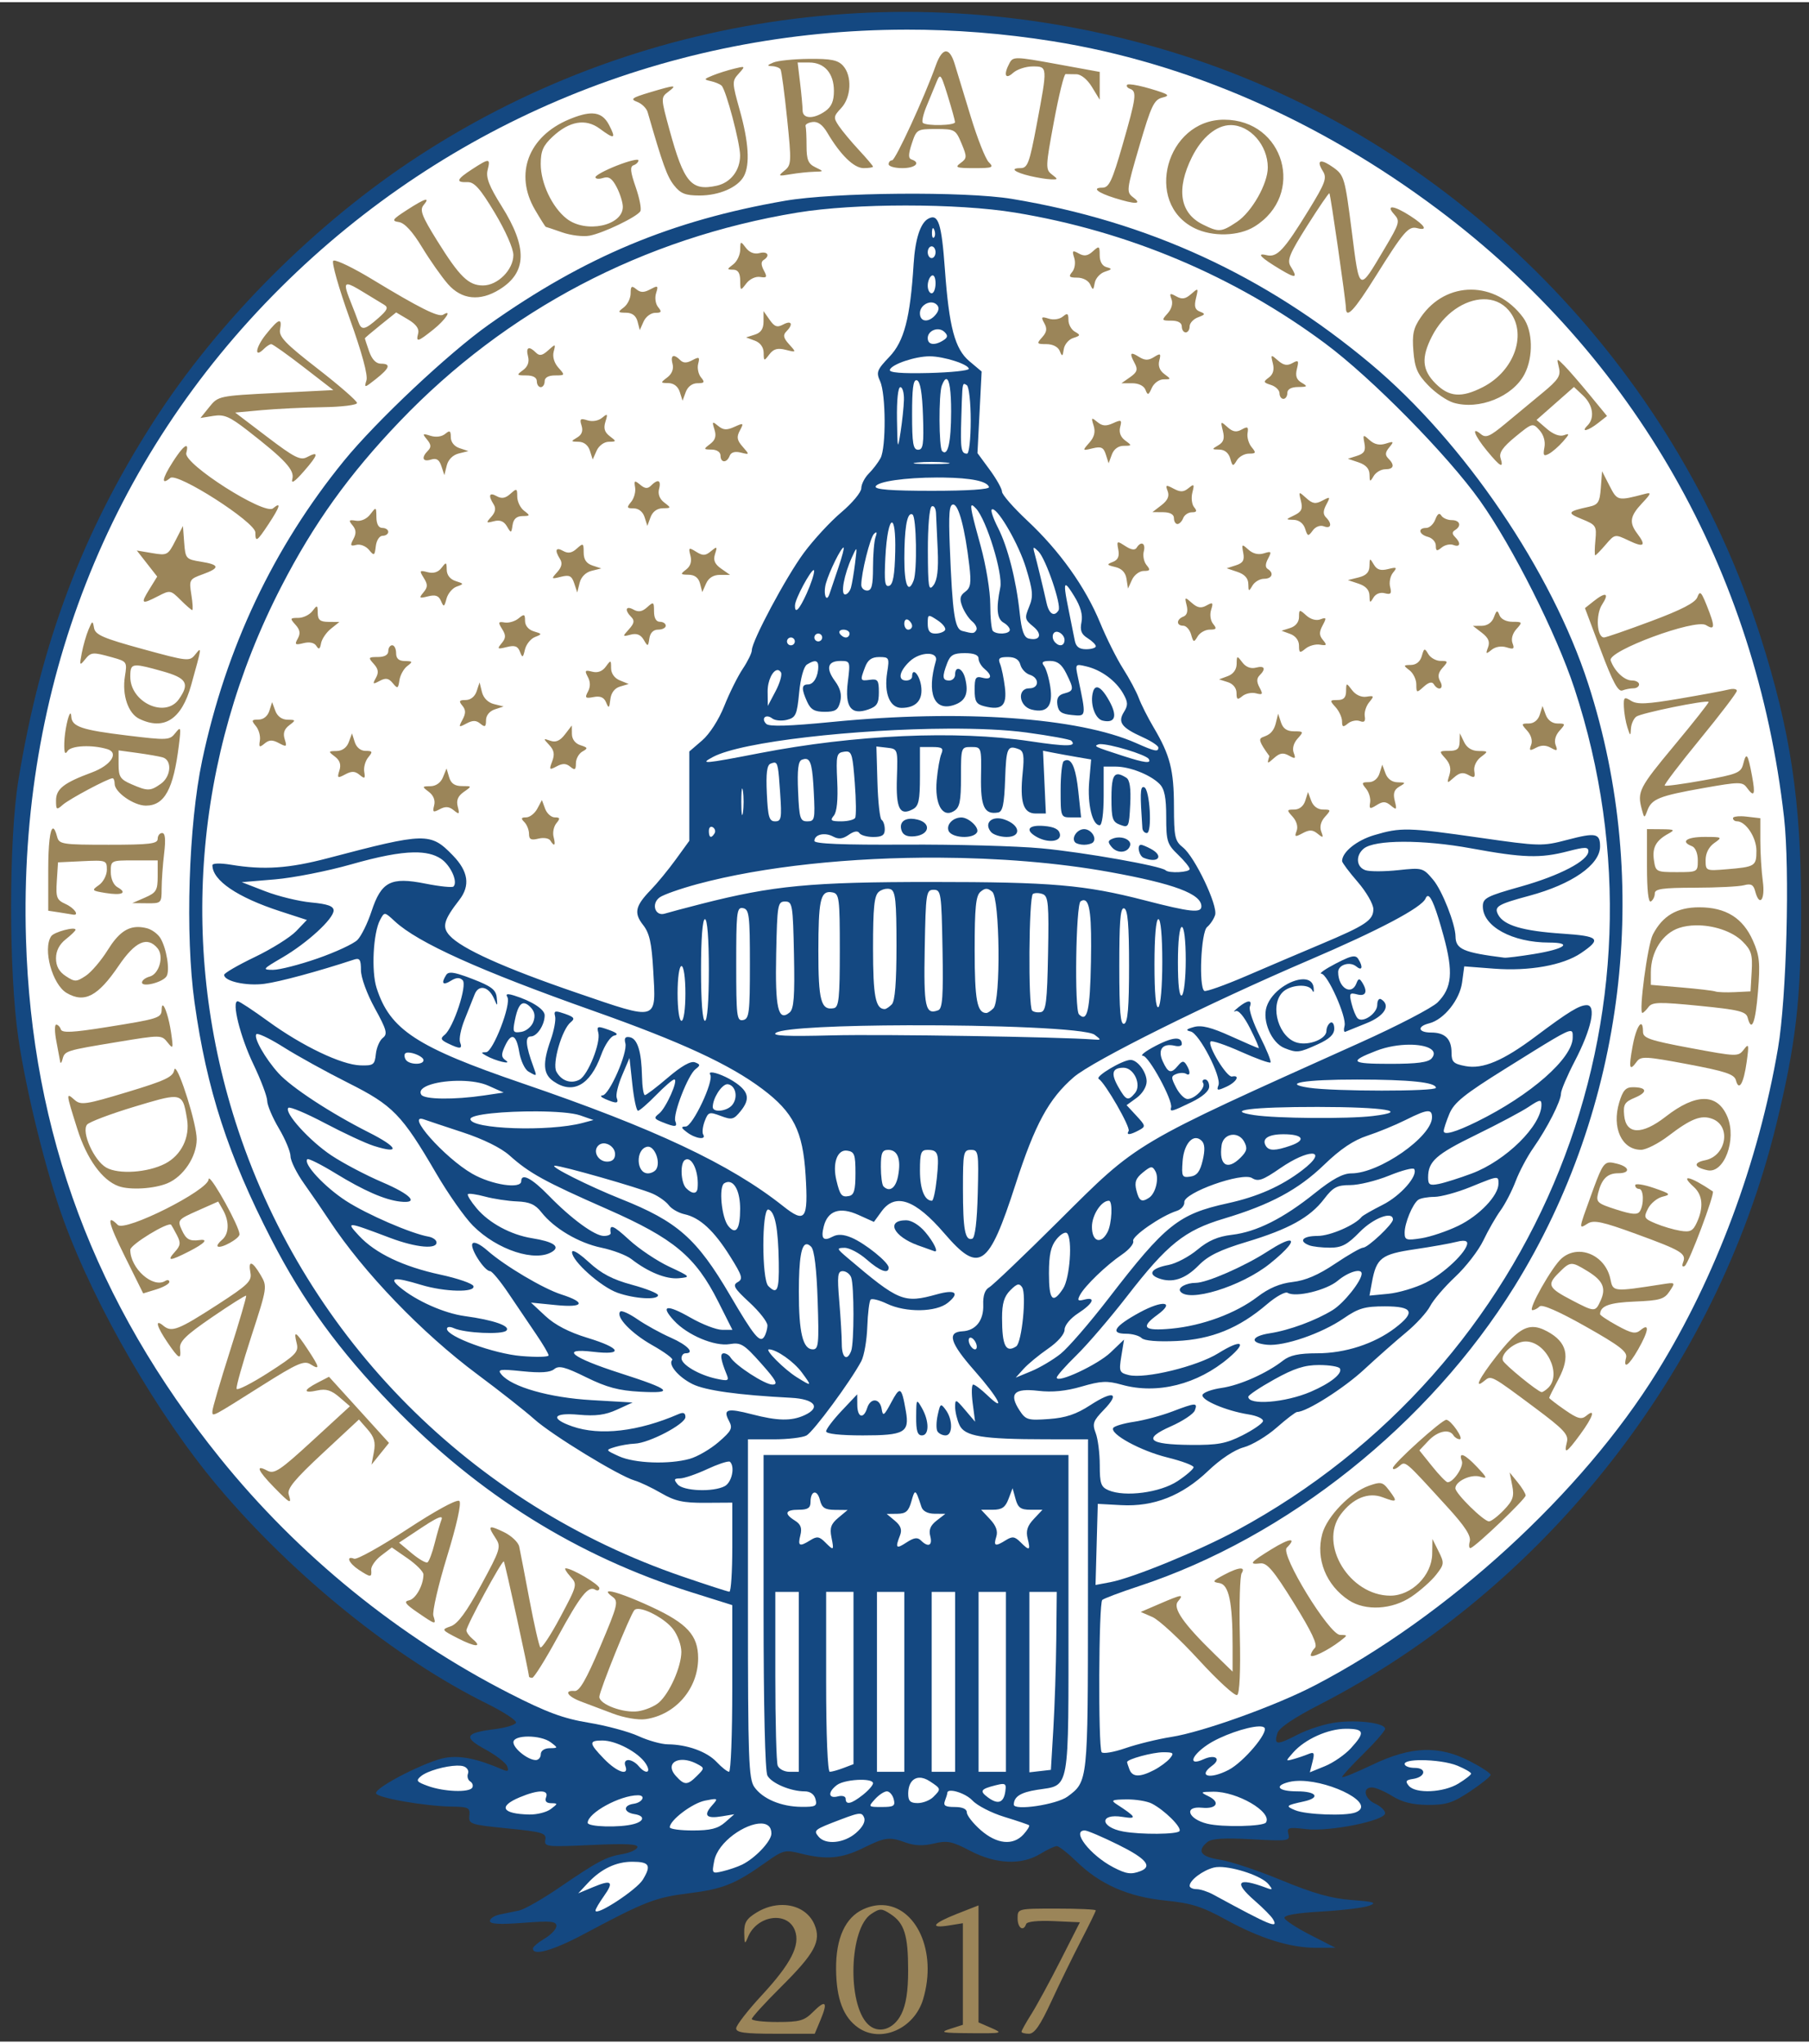
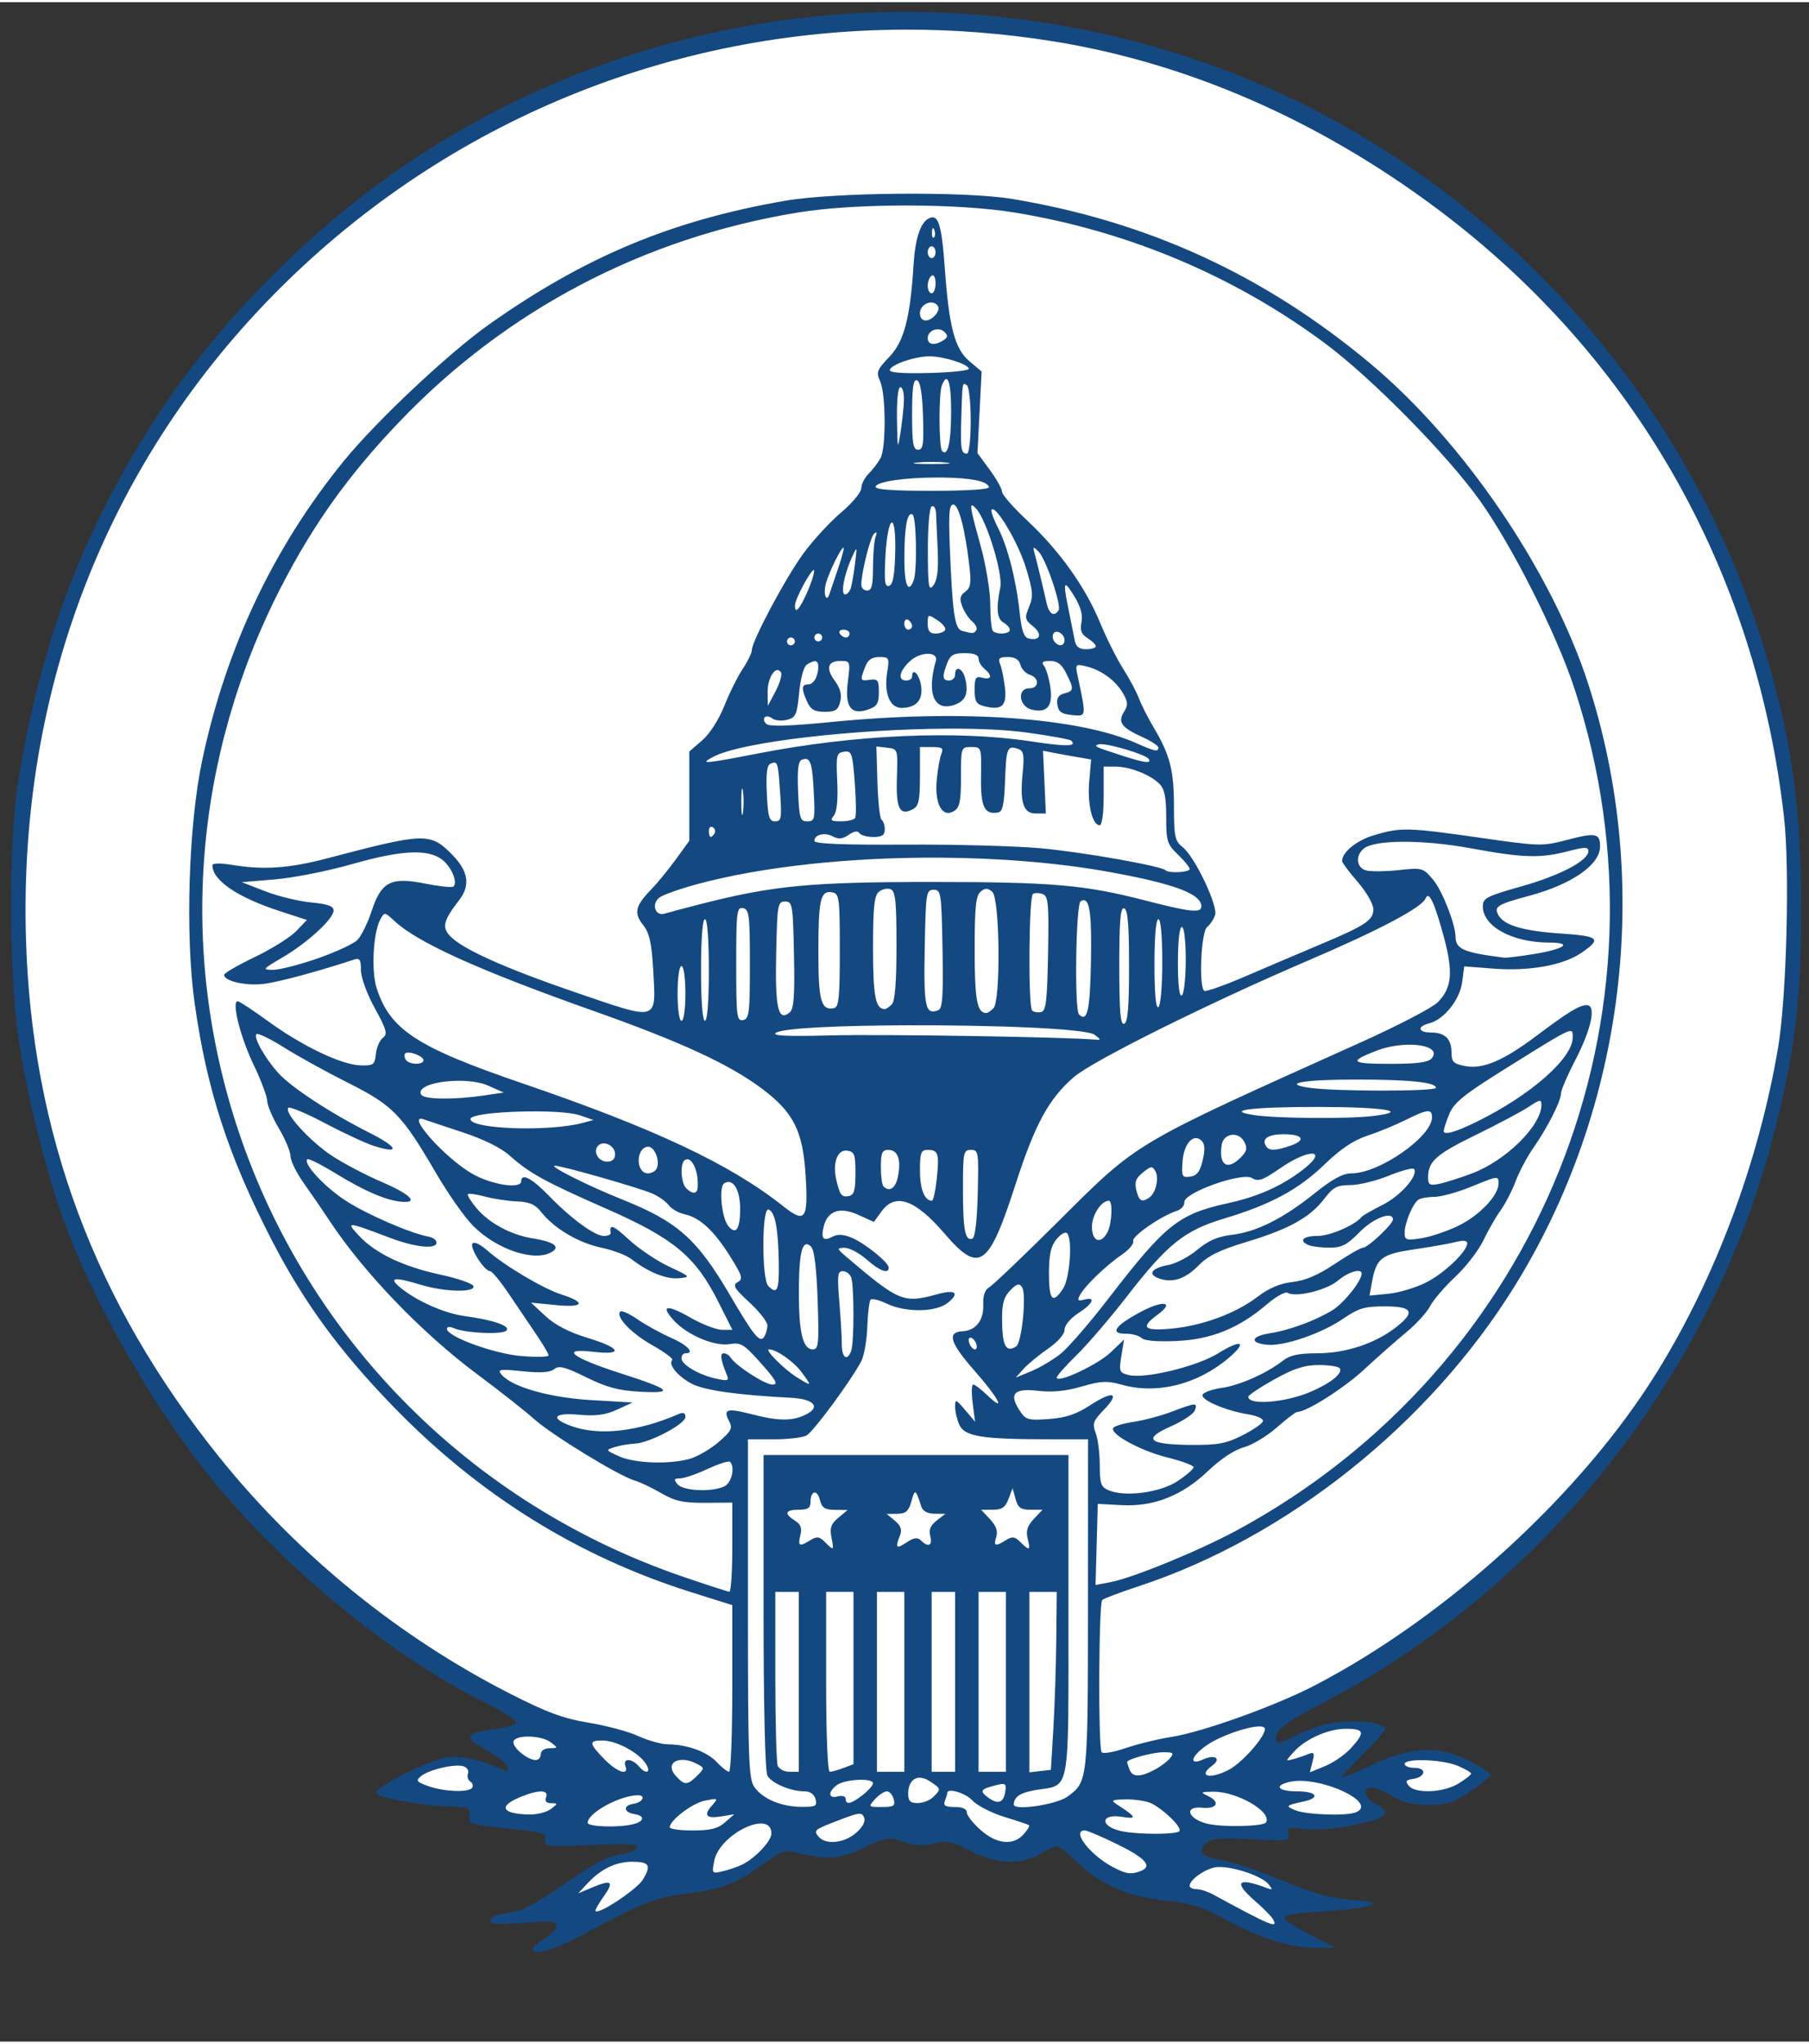
<svg xmlns="http://www.w3.org/2000/svg" height="1062.72" width="941.223" viewBox="0 0 951.22 1071.7">
  <rect x="0" y="0" width="951.22" height="1071.7" fill="#333333" stroke="none" />
  <g transform="translate(122.79 5.799)">
    <g id="California" transform="translate(-160.82 -52.196)">
      <g transform="translate(5.846 -3.897)">
        <path fill="#144881" d="m312.41 1073.1c0-0.887 2.775-3.251 6.166-5.255s6.166-4.983 6.166-6.621c0-2.473-2.965-2.751-17.471-1.636-12.396 0.953-17.471 0.669-17.471-0.976 0-1.276 2.312-2.8 5.138-3.386 2.826-0.587 7.405-1.535 10.175-2.108 2.77-0.573 12.25-5.973 21.068-12.002 20.382-13.934 24.71-16.228 33.334-17.662 3.864-0.643 7.381-2.236 7.816-3.542 0.583-1.748-5.774-2.071-24.143-1.224-23.694 1.092-24.901 0.955-24.259-2.758 0.608-3.516-1.383-4.113-19.879-5.962-19.564-1.956-20.53-2.278-20.064-6.68 0.444-4.195-0.414-4.639-9.249-4.781-14.475-0.233-39.67-4.682-39.849-7.037-0.25-3.29 27.217-17.225 36.812-18.676 8-1.21 16.518 0.585 29.805 6.277 2.788 1.195 3.329 0.793 2.353-1.75-0.697-1.816-5.819-5.779-11.383-8.807-11.834-6.441-10.859-8.738 4.514-10.644 5.959-0.739 11.15-2.292 11.535-3.452 0.385-1.16-6.476-5.658-15.247-9.996-48.22-23.8-102.15-67.34-141.74-114.4-31.33-37.23-64.227-94.02-80.889-139.62-9.094-24.889-19.585-67.051-23.808-95.679-5.088-34.497-5.083-104.46 0.01-135.55 11.812-72.12 33.599-130 70.797-188.08 34.18-53.37 85.74-104.99 140.16-140.3 120.13-77.972 269.78-96.574 407.19-50.62 139.55 46.67 252.46 161.52 297.65 302.73 16.107 50.343 21.66 87.377 21.607 144.09-0.045 47.451-2.752 70.87-13.077 113.13-31.608 129.37-122.06 244.14-240.26 304.86-13.319 6.841-21.133 12.116-22.001 14.852-2.041 6.429-0.402 6.562 10.584 0.863 5.544-2.877 14.84-5.794 20.656-6.482 11.712-1.387 25.34 0.461 25.34 3.436 0 1.055-5.087 6.925-11.305 13.044-6.218 6.119-11.305 11.643-11.305 12.274 0 0.632 7.168-2.274 15.929-6.457 20.466-9.773 34.969-10.282 51.385-1.805 5.935 3.065 10.791 6.265 10.791 7.112 0 0.847-4.856 4.762-10.791 8.701-9.117 6.05-12.553 7.151-22.153 7.097-8.064-0.046-13.504-1.388-18.741-4.625-4.058-2.508-8.888-4.56-10.733-4.56-5.197 0-3.956 5.98 1.784 8.596 2.826 1.288 5.138 3.517 5.138 4.954 0 3.952-29.198 9.826-41.564 8.361-9.302-1.102-10.17-0.857-9.261 2.617 0.942 3.602-0.215 3.765-19.252 2.716-14.725-0.811-21.11-0.406-23.39 1.487-5.657 4.695-3.469 7.75 6.627 9.251 5.37 0.799 19.937 5.655 32.373 10.792 16.798 6.939 26.287 9.61 36.919 10.393 11.785 0.868 13.417 1.393 9.249 2.978-2.783 1.058-14.11 2.444-25.171 3.079-13.221 0.759-19.882 1.931-19.443 3.421 0.367 1.246 6.554 5.272 13.749 8.947l13.082 6.68h-10.223c-13.721 0-29.423-4.912-47.615-14.893-12.403-6.806-17.986-8.56-31.607-9.933-19.511-1.967-34.295-8.446-46.667-20.453-4.625-4.489-9.311-8.161-10.413-8.161s-5.032 1.846-8.733 4.103c-9.858 6.01-23.37 5.41-36.838-1.637-9.565-5.005-12.05-5.503-19.056-3.824-5.484 1.314-10.125 1.183-14.534-0.411-8.969-3.243-10.928-3.005-22.628 2.751-11.351 5.584-19.404 6.309-32.749 2.949-8.456-2.129-9.351-1.898-18.895 4.885-15.762 11.202-22.219 13.765-40.348 16.017-17.319 2.151-22.891 4.323-54.883 21.39-16.011 8.542-26.807 11.627-26.807 7.662z" />
        <path d="m508.6 65.596c-123.11 0.161-240.54 47.814-328.75 135.46-90.721 90.13-137.92 210.67-134.01 342.22 3.046 102.51 36.255 191.35 102.01 272.91 41.2 51.104 94.05 94.035 152.35 123.76 19.501 9.942 28.195 13.154 41.561 15.357 9.295 1.532 21.061 4.701 26.148 7.041 5.087 2.34 12.025 4.279 15.416 4.311 10.216 0.094 20.575 3.837 25.689 9.281 2.657 2.828 5.594 5.141 6.527 5.141 0.933 0 1.697-19.704 1.697-43.785v-43.785l-21.289-6.693c-60.11-18.9-112.26-51.42-157.54-98.24-28-28.95-46.77-54.71-63.42-87.03-22.88-44.43-34.13-79.07-40.51-124.76-4.968-35.555-3.144-93.387 4.01-127.17 12.542-59.22 37.486-111.91 74.502-157.37 17.013-20.893 55.218-56.796 76.26-71.668 50.448-35.655 96.104-54.725 155.74-65.051 25.787-4.465 94.777-5.043 119.2-1 71.575 11.848 132.98 40.061 188.8 86.742 48.856 40.86 95.116 108.87 114.3 168.04 33.957 104.73 19.475 223.01-38.793 316.81-44.93 72.35-119.48 131.77-197.51 157.45-9.609 3.163-18.246 6.407-19.195 7.211-1.875 1.588-2.203 76.991-0.348 79.992 0.623 1.008 6.253 0.071 12.512-2.082 6.259-2.153 17.107-4.808 24.107-5.9 16.453-2.567 54.806-16.331 75.49-27.092 69.839-36.334 140.41-100.92 179.95-164.69 30.7-49.507 53.35-110.11 63.615-170.21 4.511-26.411 6.273-93.895 3.166-121.29-14.73-129.82-78.74-242.16-182.07-319.52-62.49-46.79-131.77-76.997-202.47-88.289-25.83-4.125-51.62-6.139-77.17-6.105zm0.107 92.4c-21.048 0-42.096 1.247-57.252 3.74-80.881 13.307-153.04 51.177-209.09 109.74-26.698 27.893-45.214 53.705-62.281 86.818-46.075 89.394-54.132 191.14-22.621 285.7 36.685 110.09 122.85 196.58 233.63 234.5 12.688 4.343 23.763 7.93 24.611 7.969 0.848 0.039 1.541-10.477 1.541-23.369v-23.441l-14.234 0.088c-11.573 0.072-15.895-0.875-23.123-5.072-4.889-2.839-11.201-5.833-14.027-6.654-8.286-2.409-43.445-23.889-52.742-32.221-4.703-4.215-18.114-14.774-29.803-23.465-29.257-21.754-60.036-53.733-78.016-81.059-3.347-5.087-9.288-13.743-13.201-19.236-3.913-5.493-7.129-11.969-7.148-14.389-0.021-2.42-2.78-9.023-6.133-14.676-3.353-5.652-6.112-12.154-6.131-14.447-0.021-2.293-3.312-11.005-7.316-19.361-6.898-14.394-11.512-32.992-8.186-32.992 0.844 0 8.052 4.743 16.021 10.539 17.865 12.994 38.555 22.876 48.488 23.16 6.857 0.197 7.535-0.3 8.123-5.951 0.353-3.391 2.01-7.221 3.682-8.51 2.613-2.014 2.017-4.207-4.238-15.588-4.168-7.583-7.279-16.125-7.279-19.99 0-5.508-0.66-6.531-3.596-5.566-19.155 6.295-39.214 11.709-47.254 12.756-9.465 1.232-21.09-1.368-21.09-4.717 0-0.9 7.253-5.112 16.117-9.361 8.864-4.249 18.653-10.371 21.752-13.605l5.635-5.881-14.043-4.568c-22.53-7.329-35.627-16.223-35.627-24.195 0-1.08 4.11-1.188 9.764-0.258 17.341 2.854 30.395 1.963 51.121-3.49 51.216-13.476 53.772-13.533 65.512-1.445 8.204 8.447 9.283 15.888 3.4 23.467-8.19 10.552-9.169 14.145-5.094 18.66 6.272 6.949 28.767 17.077 66.902 30.121 43.225 14.785 41.725 15.231 40.178-11.908-0.818-14.352-1.966-19.483-5.307-23.73-4.974-6.324-4.157-10.015 4.102-18.518 3.294-3.391 9.183-10.568 13.086-15.947l7.096-9.779v-23.471-23.469l6.742-5.803c3.955-3.403 8.773-10.901 11.654-18.135 2.701-6.783 7.067-15.554 9.701-19.49 2.634-3.937 4.789-8.347 4.789-9.803 0-4.83 17.902-38.338 27.273-51.049 5.075-6.883 13.963-16.509 19.752-21.391 5.789-4.881 10.525-10.58 10.525-12.664s1.78-5.569 3.955-7.744c2.175-2.175 4.95-5.814 6.166-8.086 2.962-5.535 2.822-33.7-0.201-40.336-2.185-4.796-1.723-6.019 4.887-12.943 7.733-8.101 10.941-20.409 12.709-48.754 0.818-13.113 3.559-21.568 7.717-23.793 5.285-2.829 6.974 2.357 8.748 26.875 2.183 30.172 5.242 41.61 12.836 48l6.459 5.434-1.094 21.436-1.094 21.438 6.453 8.775c3.55 4.827 6.453 10.012 6.453 11.523 0 1.512 5.996 8.358 13.324 15.213 16.97 15.875 30.512 34.863 38.254 53.637 3.35 8.124 8.782 18.974 12.068 24.109 3.287 5.136 7.017 12.111 8.289 15.502 1.272 3.391 4.782 10.329 7.799 15.416 8.636 14.562 10.641 22.352 10.674 41.473 0.028 16.104 0.488 18.2 4.734 21.582 6.278 5 18.465 30.602 16.906 35.514-0.669 2.107-2.567 4.953-4.219 6.324-3.218 2.671-4.458 31.678-1.434 33.547 0.863 0.534 10.806-3.006 22.096-7.865 11.289-4.86 28.849-12.337 39.023-16.617 23.797-10.01 27.748-12.643 27.748-18.492 0-2.627-3.699-9.051-8.221-14.275-4.522-5.225-8.223-10.162-8.223-10.973 0-4.709 7.664-10.896 16.893-13.637 13.992-4.155 17.643-4.065 55.602 1.373 31.465 4.508 32.807 4.54 45.934 1.098 14.953-3.922 17.229-3.465 17.229 3.461 0 9.614-14.723 19.874-37.213 25.93-16.719 4.502-18.655 5.682-16.354 9.982 2.996 5.598 12.911 8.525 33.596 9.916 19.601 1.318 20.984 2.745 9.924 10.24-9.457 6.409-27.237 9.587-45.703 8.17l-15.67-1.201-1.121 8.367c-1.239 9.239-9.581 19.623-17.324 21.566-6.555 1.645-5.848 4.84 1.072 4.84 7.277 0 10.688 3.38 10.688 10.594 0 4.863 1.036 5.857 7.326 7.037 9.141 1.715 19.834-2.802 36.875-15.574 17.358-13.01 22.979-16.445 26.908-16.445 5.162 0 2.482 12.519-6.291 29.391-3.997 7.686-7.266 15.354-7.266 17.039 0 3.973-7.216 18.154-14.549 28.594-3.176 4.522-7.353 12.384-9.283 17.471-1.93 5.087-5.516 12.023-7.969 15.414-2.453 3.391-6.514 10.471-9.025 15.73-2.511 5.259-9.142 13.844-14.736 19.076-5.594 5.233-11.551 12.179-13.236 15.438-1.685 3.259-7.364 9.474-12.621 13.811-5.257 4.337-15.218 13.127-22.135 19.533-10.671 9.883-30.23 22.266-35.168 22.266-0.793 0-5.645 3.7-10.781 8.221-5.136 4.521-12.93 9.187-17.32 10.369-4.839 1.303-12.201 6.173-18.695 12.367-13.715 13.081-28.608 18.953-45.705 18.02l-12.342-0.674-0.588 21.311-0.588 21.311 7.773-1.459c11.642-2.184 46.587-16.488 66.369-27.166 159.51-86.103 233.93-271.48 177.65-442.55-9.438-28.689-32.519-74.514-49.691-98.658-17.005-23.909-56.916-64.431-81.32-82.562-47.673-35.42-103.54-58.984-163.07-68.777-15.156-2.494-36.205-3.74-57.254-3.74zm14.109 11.91c-0.312-0.047-0.524 0.705-0.586 2.201-0.089 2.167 0.397 3.38 1.08 2.697 0.683-0.683 0.756-2.456 0.162-3.939-0.246-0.615-0.469-0.931-0.656-0.959zm-0.748 9.566c-1.131 0-2.057 1.388-2.057 3.084s0.926 3.082 2.057 3.082c1.131 0 2.055-1.386 2.055-3.082s-0.924-3.084-2.055-3.084zm0.422 15.258c-0.136 0.016-0.276 0.068-0.422 0.158-1.131 0.699-2.057 3.066-2.057 5.26s0.926 3.99 2.057 3.99c1.131 0 2.055-2.367 2.055-5.26 0-2.61-0.682-4.26-1.633-4.148zm-0.352 14.225c-2.921-0.215-6.236 2.303-6.236 5.68 0 4.695 4.658 5.1 8.293 0.721 1.737-2.093 1.94-3.861 0.596-5.205-0.748-0.748-1.679-1.124-2.652-1.195zm3.322 14.102c-2.707-0.093-5.449 1.795-5.449 4.654 0 3.543 3.615 4.048 8.205 1.147 2.348-1.484 2.501-2.505 0.652-4.354-0.954-0.954-2.178-1.405-3.408-1.447zm-4.42 14.199c-7.683 0-20.007 4.174-20.959 7.098-0.48 1.475 6.176 2.023 20.4 1.68 11.612-0.281 21.111-1.268 21.111-2.191 0-2.363-13.178-6.586-20.553-6.586zm8.824 11.963c-0.699-0.099-1.523 0.999-2.439 3.389-1.708 4.452-1.581 32.727 0.154 34.463 2.993 2.993 4.702-4.504 4.732-20.756 0.021-10.857-0.91-16.877-2.447-17.096zm-15.852 0.588c-1.66 0.012-2.223 4.734-2.223 17.877 0 15.435 0.547 18.67 3.162 18.67 2.65 0 3.068-2.892 2.57-17.818-0.399-11.984-1.436-18.098-3.164-18.67-0.121-0.04-0.235-0.059-0.346-0.059zm25.156 1.977c-1.022 0.113-1.072 3.44-1.51 18.127-0.483 16.219-0.111 18.5 3.027 18.5 1.064 0 1.934-7.807 1.934-17.35 0-9.542-0.924-17.922-2.055-18.621-0.606-0.375-1.056-0.694-1.397-0.656zm-33.545 1.684c-1.226 0-1.945 6.84-1.781 16.957 0.259 15.975 0.367 16.364 1.875 6.682 0.88-5.652 1.682-13.283 1.781-16.957s-0.745-6.682-1.875-6.682zm16.443 39.279c-2.794 0-5.589 0.11-7.709 0.332-4.239 0.443-0.77 0.807 7.709 0.807 8.479 0 11.946-0.363 7.707-0.807-2.12-0.222-4.913-0.332-7.707-0.332zm2.783 8.199c-16.776 0.036-31.21 2.086-32.211 4.693-0.625 1.629 8.012 2.297 29.688 2.297 18.887 0 30.316-0.763 29.904-1.998-1.018-3.057-9.268-4.766-23.998-4.973-1.136-0.016-2.264-0.022-3.383-0.019zm8.572 14.184c-2.106 0-2.499 4.806-1.809 22.096 1.412 35.352 2.579 43.303 6.514 44.342 5.692 1.502 6.257 1.47 7.432-0.43 0.62-1.002-0.347-3.046-2.148-4.541s-4.157-5.04-5.236-7.879c-1.538-4.045-1.206-5.715 1.533-7.719 2.874-2.102 3.26-4.573 2.164-13.896-2.28-19.402-5.602-31.973-8.449-31.973zm9.93 0.432c-1.259-0.121-0.005 5.099 4.432 21.137 2.864 10.354 5.113 23.99 5.113 31.002 0 6.885 0.617 13.135 1.371 13.889 2.083 2.083 8.906 1.637 8.906-0.582 0-1.074-1.477-2.779-3.281-3.789-3.481-1.948-3.996-7.454-1.728-18.492 1.48-7.205-7.228-35.55-12.74-41.467-0.954-1.024-1.653-1.657-2.072-1.697zm-20.86 0.44c-0.137 0.019-0.277 0.071-0.418 0.158-1.17 0.723-2.027 10.737-1.99 23.244 0.057 19.288 0.418 21.51 2.945 18.174 2.012-2.656 2.685-8.227 2.234-18.498-0.355-8.084-0.756-16.835-0.891-19.445-0.117-2.284-0.924-3.766-1.881-3.633zm31.689 1.639c-0.215-0.021-0.399 0.039-0.545 0.186-0.561 0.561 0.916 4.81 3.279 9.443 5.173 10.14 9.611 27.494 11.453 44.787 1.006 9.44 2.237 12.934 4.764 13.518 5.993 1.384 7.347-2.29 2.338-6.346-4.417-3.577-4.593-4.421-2.162-10.291 2.29-5.529 2.069-8.296-1.625-20.459-3.712-12.221-14.27-30.525-17.502-30.838zm-42.895 2.553c-2.288 0.116-3.544 8.205-3.572 23.201-0.028 14.009 2.067 19.002 4.889 11.65 1.938-5.05 1.47-33.368-0.572-34.631-0.258-0.16-0.507-0.233-0.744-0.221zm-10.127 4.4c-1.262 0.079-2.829 6.548-3.438 18.602-0.632 12.515-0.234 15.416 2.018 14.666 2.029-0.676 2.911-5.662 3.182-17.992 0.229-10.438-0.648-15.345-1.762-15.275zm-8.256 5.197c-0.211-0.025-0.592 0.228-1.141 0.756-2.046 1.966-6.688 20.585-6.688 26.822 0 1.64 1.388 2.982 3.084 2.982 2.393 0 3.082-2.724 3.082-12.166 0-6.69 0.598-13.857 1.33-15.928 0.569-1.611 0.684-2.426 0.332-2.467zm-17.135 7.951c-1.315 0-7.441 12.395-9.26 18.736-1.589 5.54 0.191 10.779 1.883 5.543 0.479-1.484 2.53-7.555 4.557-13.49 2.027-5.935 3.296-10.789 2.82-10.789zm100.14 0.146c-0.453-0.064-0.274 0.872 0.291 2.936 1.252 4.57 4.388 17.531 6.342 26.207 1.282 5.69 4.035 7.316 6.269 3.701 1.661-2.687-6.708-27.143-10.586-30.936-1.23-1.204-1.964-1.858-2.316-1.908zm-93.557 0.754c-0.294 0.071-0.981 1.566-2.199 4.236-4.128 9.049-6.06 19.527-3.6 19.527 1.144 0 2.537-1.619 3.096-3.598 0.559-1.978 1.534-7.759 2.166-12.846 0.64-5.149 0.915-7.412 0.537-7.32zm-22.336 10.965c-1.559 0.109-9.662 14.923-9.789 18.451-0.177 4.9 2.184 2.525 6.129-6.166 2.181-4.804 3.944-10.123 3.918-11.818-0.005-0.332-0.097-0.478-0.258-0.467zm132.65 7.951c-0.984-0.03-0.368 4.161 1.533 13.428 1.235 6.021 2.641 13.029 3.123 15.572 0.629 3.318 2.316 4.625 5.975 4.625 2.805 0 5.1-0.704 5.1-1.562 0-0.859-1.951-2.778-4.336-4.268-3.29-2.054-4.063-4.073-3.205-8.363 0.776-3.879-0.425-8.187-3.822-13.717-2.272-3.698-3.694-5.694-4.367-5.715zm-71.686 16.141c-0.924-0.025-0.967 1.233-0.967 4.076 0 3.763 1.095 5.186 3.99 5.186 2.194 0 4.499-0.823 5.121-1.83 0.622-1.007-1.174-3.34-3.99-5.186-2.184-1.431-3.435-2.227-4.154-2.246zm-12.041 1.826c-0.737 0.033-1.258 0.854-1.258 2.176 0 1.762 0.926 3.203 2.057 3.203 1.131 0 2.055-0.87 2.055-1.934 0-1.064-0.924-2.506-2.055-3.205-0.283-0.175-0.553-0.251-0.799-0.24zm-33.238 5.381c-1.762 0-2.632 0.924-1.934 2.055 0.699 1.131 2.141 2.057 3.205 2.057s1.934-0.926 1.934-2.057c0-1.131-1.443-2.055-3.205-2.055zm112.1 1.102c-2.276 0.024-2.953 3.439-0.643 5.75 2.305 2.305 4.795 1.528 4.795-1.494 0-1.575-1.386-3.394-3.082-4.045-0.386-0.148-0.745-0.214-1.07-0.211zm-125.34 0.953c-1.131 0-2.055 0.926-2.055 2.057s0.924 2.055 2.055 2.055 2.055-0.924 2.055-2.055-0.924-2.057-2.055-2.057zm-14.387 2.057c-1.131 0-2.057 0.924-2.057 2.055 0 1.131 0.926 2.055 2.057 2.055 1.131 0 2.055-0.924 2.055-2.055 0-1.13-0.924-2.055-2.055-2.055zm91.414 8.221c-5.886 0-7.622 0.988-9.25 5.271-2.748 7.226-2.524 9.117 1.078 9.117 1.696 0 3.084-1.388 3.084-3.084 0-4.951 3.916-3.548 5.281 1.893 1.988 7.921 0.281 12.013-5.865 14.061-10.463 3.486-14.449-6.16-9.545-23.098 1.491-5.15-8.183-5.051-13.709 0.141-5.576 5.238-6.469 10.088-1.855 10.088 1.696 0 3.084-0.926 3.084-2.057 0-5.065 3.753-1.38 4.709 4.625 1.208 7.584-2.48 11.818-10.291 11.818-6.148 0-9.263-7.721-7.518-18.637 1.231-7.7 1.034-8.084-4.16-8.084-3.961 0-6.001 1.443-7.457 5.273-2.733 7.189-2.646 7.408 2.621 6.676 4.032-0.561 4.625 0.271 4.625 6.5 0 5.903-0.96 7.483-5.529 9.09-9.125 3.209-12.44-1.254-10.783-14.518 1.34-10.724 1.255-10.965-3.834-10.965-6.839 0-7.887 3.848-2.894 10.625 2.788 3.784 3.629 7.133 2.711 10.791-1.097 4.369-2.532 5.305-8.154 5.305-5.319 0-7.352-1.156-9.211-5.236-3.129-6.868-3.009-9.152 0.479-9.152 2.939 0 5.357-4.252 5.357-9.418 0-3.329-1.825-3.648-5.945-1.039-1.691 1.071-3.374 7.12-4.111 14.783-1.121 11.647-1.772 13.104-6.387 14.273-2.826 0.716-6.317 0.391-7.758-0.721-3.311-2.556-6.073-0.058-3.158 2.857 1.522 1.522 11.908 1.212 34.805-1.039 67.798-6.665 129.39-2.354 159.83 11.189 9.786 4.355 11.543 4.708 11.543 2.312 0-0.959-3.706-3.415-8.234-5.457-11.132-5.02-13.233-7.835-9.871-13.219 2.239-3.586 2.173-5.196-0.396-9.725-3.821-6.735-11.486-12.389-19.326-14.258-5.882-1.402-5.948-1.322-4.492 5.559 4.489 21.211 4.566 20.716-3.119 19.982-5.49-0.524-7.118-1.683-7.65-5.441-0.486-3.432 0.526-5.089 3.598-5.893 5.126-1.341 5.213-2.231 1.039-10.598-2.36-4.732-4.648-6.482-8.473-6.482-3.902 0-4.722 0.655-3.213 2.568 1.115 1.413 2.608 6.392 3.32 11.064 1.535 10.075-1.656 13.966-9.785 11.926-6.779-1.702-7.818-11.172-1.225-11.172 5.218 0 5.39-5.483 0.223-7.123-2.139-0.679-4.366-3.054-4.947-5.277-0.722-2.761-2.816-4.043-6.607-4.043-4.478 0-5.266 0.696-4.076 3.598 0.811 1.978 1.954 7.512 2.539 12.297 1.19 9.729-1.576 12.289-10.773 9.98-4.285-1.075-5.133-2.51-5.133-8.682 0-6.383 0.563-7.248 4.111-6.32 4.856 1.27 5.373-1.098 1.027-4.705-1.696-1.407-3.084-3.833-3.084-5.391 0-1.869-2.461-2.832-7.244-2.832zm-98.525 8.895c-2.415 0.137-5.203 5.502-5.131 11.396l0.09 7.457 4.102-7.771c2.256-4.274 3.521-8.713 2.811-9.863-0.547-0.885-1.195-1.257-1.871-1.219zm89.664 30.787c-47.798 0.22-108.37 6.712-123.66 14.939-7.106 3.824-4.671 3.62 24.666-2.064 50.104-9.709 103.52-12.063 142.13-6.264 19.392 2.913 24.847 2.841 21.721-0.285-0.696-0.696-11.257-2.624-23.467-4.285-10.943-1.489-25.456-2.114-41.389-2.041zm79.916 8.137c-0.33 0.017-0.596 0.062-0.789 0.135-2.578 0.971-2.143 1.174 13.029 6.086 11.337 3.671 14.996 4.103 13.443 1.592-1.454-2.353-20.733-8.067-25.684-7.812zm-117.52 1.22l0.541 18.773c0.298 10.325 1.287 19.233 2.199 19.797 0.912 0.564 1.658 2.821 1.658 5.016 0 3.045-1.431 3.988-6.045 3.988-3.325 0-6.622-0.934-7.328-2.076-0.816-1.321-2.849-0.982-5.578 0.93-3.162 2.214-5.335 2.449-8.246 0.891-4.397-2.353-9.799-1.067-9.799 2.332 0 1.513 14.978 2.119 47.787 1.934 26.283-0.149 58.512 0.73 71.617 1.951 22.21 2.07 63.014 9.286 65.27 11.541 1.686 1.686 12.645 1.102 12.645-0.674 0-0.919-2.775-4.329-6.166-7.578-5.657-5.42-6.166-7.051-6.166-19.764 0-10.334-0.894-14.751-3.516-17.373-4.85-4.85-15.672-9.109-23.139-9.109h-6.232v15.414c0 9.155-0.857 15.416-2.107 15.416-3.847 0-6.518-11.149-5.494-22.934l1.012-11.631-7.496-1.285c-4.123-0.708-9.816-1.742-12.652-2.299l-5.156-1.012 0.75 16.496 0.748 16.498h-5.316c-6.584 0-8.473-5.951-6.857-21.607 0.887-8.597 0.467-11.222-1.953-12.15-6.071-2.33-6.704-0.966-7.293 15.75-0.463 13.122-1.291 17.055-3.68 17.469-7.247 1.255-9.258-2.974-8.996-18.924 0.253-15.4 0.228-15.479-5.137-15.48-5.349-0.002-5.394 0.125-5.394 15.684 0 12.914-0.656 16.092-3.717 17.986-6.05 3.744-10.174-3.638-9.047-16.197 0.507-5.652 1.606-11.897 2.439-13.875 1.256-2.979 0.418-3.596-4.871-3.596h-6.385v15.344c0 12.684-0.644 15.686-3.709 17.326-6.928 3.708-8.951-0.247-8.414-16.439 0.504-15.187 0.497-15.204-5.137-15.867l-5.64-0.65zm-15.641 2.662c-0.395-0.009-0.839 0.034-1.338 0.105-4 0.572-4.258 1.69-3.609 15.594 0.452 9.686-0.184 16.042-1.797 17.986-2.097 2.527-1.492 3.006 3.801 3.006 3.463 0 6.795-0.805 7.402-1.789 0.608-0.984 0.522-9.353-0.191-18.6-1.05-13.614-1.5-16.241-4.268-16.303zm-21.396 3.897c-0.612-0.058-1.323 0.099-2.152 0.416-1.938 0.74-2.476 5.259-1.982 16.695 0.611 14.168 1.079 15.684 4.85 15.684 3.889 0 4.121-1.041 3.402-15.277-0.654-12.959-1.464-17.264-4.117-17.518zm-16.826 1.943c-0.482 0.05-1.061 0.257-1.77 0.527-1.923 0.734-2.468 5.069-1.975 15.67 0.579 12.439 1.236 14.654 4.35 14.654 3.276 0 3.559-1.59 2.648-14.902-0.917-13.416-1.166-16.164-3.254-15.949zm-16.723 13.604c-0.267 0.159-0.449 2.696-0.449 6.971 0 6.218 0.385 8.761 0.855 5.652 0.471-3.109 0.471-8.196 0-11.305-0.147-0.972-0.285-1.391-0.406-1.318zm-16.23 20.104c-0.749 0.025-1.277 0.84-1.277 2.162 0 3.61 1.232 4.142 2.994 1.291 0.65-1.052 0.243-2.495-0.906-3.205-0.287-0.178-0.561-0.256-0.811-0.248zm363.91 7.877c-10.215 0.028-17.98 1.229-20.832 3.596-4.462 3.703-3.917 9.82 1.014 11.385 2.293 0.728 9.995 0.698 17.117-0.064 12.702-1.36 13.052-1.262 18.389 5.08 4.715 5.603 11.646 23.174 11.74 29.766 0.096 6.702 4.081 8.436 25.66 11.156 1.131 0.143 8.068-0.713 15.416-1.9v-0.002c16.406-2.651 20.941-6.027 8.119-6.043-19.318-0.024-34.84-8.493-34.84-19.01 0-4.342 1.988-5.377 20.041-10.445 20.415-5.731 35.455-13.605 35.455-18.562 0-2.296-1.778-2.291-10.725 0.031-14.586 3.784-23.452 3.515-51.01-1.545-12.662-2.325-25.329-3.469-35.545-3.441zm-520.31 5.576c-7.916 0.111-18.529 2.189-33.006 6.309-12.402 3.529-30.411 7.075-40.02 7.879l-17.471 1.461 12.332 4.779c6.783 2.629 17.65 5.279 24.15 5.889 8.703 0.816 11.82 1.93 11.82 4.225 0 4.367-13.905 17.107-27.002 24.74-10.411 6.068-10.681 6.425-4.857 6.441 3.391 0.01 13.949-2.689 23.461-6 9.512-3.311 18.938-7.692 20.949-9.736 2.011-2.044 5.328-8.782 7.371-14.973 5.171-15.671 10.11-18.222 28.285-14.609 7.51 1.493 14.182 2.185 14.828 1.539 2.475-2.475-1.562-11.294-6.715-14.67-3.445-2.257-7.97-3.36-14.127-3.273zm276 2.772c-45.906-0.218-92.226 4.536-126.96 13.908-8.941 2.413-17.855 5.554-19.809 6.982-4.564 3.337-2.366 10.12 2.758 8.51 1.984-0.623 10.582-2.912 19.105-5.086 37.873-9.659 57.586-11.535 121.19-11.535 63.061 0 80.46 1.497 112.02 9.65 24.069 6.218 29.803 6.827 29.803 3.158 0-6.545-14.332-11.901-48.303-18.047-27.177-4.917-58.392-7.392-89.801-7.541zm-26.775 16.332c-1.581-0.041-3.458 0.561-4.719 1.607-2.423 2.011-3.057 8.156-3.057 29.621 0 25.26 1.301 32.018 6.166 32.018 0.678 0 2.345-1.108 3.701-2.465 1.681-1.681 2.465-11.526 2.465-30.896 0-23.481-0.541-28.638-3.109-29.623-0.428-0.164-0.92-0.248-1.447-0.262zm51.832 0.055c-0.927 0-1.854 0.509-3.084 1.529-2.466 2.046-3.082 8.19-3.082 30.672 0 26.272 1.264 33.047 6.166 33.047 0.678 0 2.343-1.11 3.699-2.467 3.935-3.935 3.391-57.926-0.617-61.252-1.23-1.021-2.155-1.529-3.082-1.529zm-27.748 0.502c-3.902 0-4.14 1.562-4.682 30.676-0.579 31.13 0.315 35.222 7.117 32.611 2.238-0.859 2.691-7.391 2.24-32.182-0.538-29.546-0.771-31.105-4.676-31.105zm-54.309 1.213c-5.283-0.39-6.264 5.244-6.295 30.75-0.031 26.34 1.373 31.551 8.148 30.246 2.626-0.506 3.125-5.361 3.125-30.35 0-27.481-0.295-29.805-3.865-30.492-0.391-0.075-0.761-0.128-1.113-0.154zm108.83 0.516c-0.941-0.022-1.783 0.124-2.297 0.441-2.173 1.343-2.576 59.129-0.428 61.277 0.793 0.793 2.874 1.166 4.625 0.83 2.67-0.512 3.274-5.461 3.75-30.662 0.493-26.112 0.133-30.218-2.754-31.326-0.914-0.351-1.955-0.539-2.897-0.561zm205.44 1.541c-0.491-0.062-0.92 0.38-1.295 1.301-1.935 4.75-24.417 16.635-61.354 32.436-52.585 22.494-113.63 52.836-123.59 61.424-13.17 11.361-20.406 24.671-30.664 56.4-14.157 43.79-19.01 47.126-37.414 25.721-15.333-17.834-25.772-21.5-32.992-11.588l-4.047 5.557-8.213-3.703c-9.702-4.375-16.079-2.233-18.172 6.106-1.609 6.411-0.231 7.975 4.699 5.336 2.621-1.403 5.709-1.23 9.939 0.553 7.118 3 19.498 12.982 19.498 15.721 0 3.558-4.622 1.849-11.619-4.295-3.863-3.391-9.072-6.133-11.576-6.092-4.293 0.07-4.2 0.373 1.613 5.305 27.063 22.959 29.529 23.963 46.953 19.125 9.727-2.701 12.202-0.784 5.746 4.449-6.172 5.004-22.066 5.243-32.049 0.482-3.981-1.898-7.823-2.866-8.539-2.15-0.716 0.716-1.509 7.151-1.764 14.299-0.254 7.148-1.681 15.285-3.168 18.08-5.651 10.619-25.196 37.089-28.818 39.027-2.081 1.114-9.857 2.025-17.279 2.025h-13.494v88.951c0 78.858 0.379 89.497 3.346 93.732 4.374 6.244 14.078 10.343 24.723 10.443 7.548 0.072 8.419-0.399 7.469-4.031-0.67-2.564-2.804-4.111-5.668-4.111-7.42 0-17.467-4.248-19.637-8.303-1.216-2.273-2.012-36.325-2.012-86.111v-82.352h80.16 80.162v83.953c0 94.858 1.002 89.262-16.498 91.998-8.653 1.353-12.173 3.58-12.246 7.748-0.06 3.408 22.583 0.028 28.314-4.225 10.657-7.911 10.643-7.78 10.676-100.86l0.031-86.84-22.096-0.018c-33.576-0.028-42.796-1.552-45.521-7.533-1.246-2.736-2.263-7.012-2.258-9.502 0.01-4.241 0.344-4.137 5.256 1.639l5.244 6.166-1.27-9.764c-0.698-5.37-0.57-9.764 0.285-9.764 0.855 0 4.15 2.486 7.32 5.523 10.393 9.957 6.034 1.559-6.644-12.803-12.835-14.539-14.615-20.293-6.408-20.709 7.081-0.359 11.308-5.732 10.998-13.979-0.181-4.799 0.869-7.871 3.123-9.133 1.868-1.046 18.258-16.673 36.42-34.73 42.514-42.269 38-39.601 158.84-93.938 19.46-8.75 37.704-18.231 40.543-21.07 7.59-7.59 8.33-15.93 3.106-34.992-3.852-14.055-6.409-20.689-8.162-20.91zm-181.08 2.199c-0.476 0.009-1.002 0.2-1.578 0.557-2.522 1.558-3.334 56.986-0.871 59.449 4.379 4.379 5.816-1.927 6.295-27.617 0.44-23.596-0.512-32.452-3.846-32.389zm-156.99 0.697c-3.877 0-4.143 1.563-4.686 27.465-0.6 28.65 1.048 35.84 7.07 30.842 2.249-1.867 2.742-8.4 2.295-30.342-0.538-26.403-0.798-27.965-4.68-27.965zm-22.68 3.398c-2.747-0.149-3.014 3.646-3.014 29.488 0 27.565 0.304 30.046 3.598 29.412 3.221-0.62 3.598-3.695 3.598-29.412s-0.377-28.792-3.598-29.412c-0.206-0.04-0.401-0.066-0.584-0.076zm200.63 0.166c-1.696 0.308-2.215 7.826-2.215 30.35 0 24.025 0.59 30.978 2.57 30.318 1.896-0.632 2.568-8.577 2.568-30.318 0-21.742-0.672-29.684-2.568-30.316-0.124-0.041-0.242-0.054-0.355-0.033zm-388.21 2.959c-0.962-0.091-1.536 0.976-2.68 3.113-3.652 6.823-4.692 26.941-1.852 35.797 7.041 21.955 21.05 31.106 76.742 50.135 69.449 23.729 109.22 42.451 136.99 64.477 11.734 9.309 13.311 7.129 11.846-16.363-1.438-23.056-6.375-32.885-22.676-45.139-17.257-12.972-42.647-24.707-88.82-41.053-60.012-21.245-92.332-35.816-104.53-47.123-2.7-2.502-4.052-3.752-5.014-3.844zm168.12 2.727c-1.265 0-2.055 10.277-2.055 26.721 0 16.443 0.79 26.721 2.055 26.721s2.057-10.277 2.057-26.721c0-16.443-0.792-26.721-2.057-26.721zm238.43 0c-1.252 0-2.055 9.289-2.055 23.758 0 15.316 0.73 23.307 2.055 22.488 1.168-0.722 2.055-10.983 2.055-23.758 0-13.622-0.81-22.488-2.055-22.488zm12.332 4.111c-1.219 0-2.055 7.576-2.055 18.619 0 11.89 0.742 18.161 2.055 17.35 1.131-0.699 2.057-9.077 2.057-18.619 0-10.196-0.849-17.35-2.057-17.35zm-263.09 20.553c-1.175 0-2.055 6.167-2.055 14.389 0 8.222 0.88 14.389 2.055 14.389s2.057-6.167 2.057-14.389c0-8.222-0.882-14.389-2.057-14.389zm119.12 31.113c-34.336 0.106-65.402 1.368-69.422 3.939-2.513 1.607 5.494 1.98 29.434 1.369 26.488-0.676 120.02 0.806 137.71 2.182 3.901 0.303 3.922 0.175 0.418-2.482-4.44-3.368-53.996-5.144-98.143-5.008zm348.3 3.031c-2.535-0.025-10.343 4.913-34.324 19.861-21.427 13.356-26.841 17.713-29.291 23.576-1.653 3.956-3.004 8.066-3.004 9.135 0 2.328 6.281 0.545 17.471-4.961 28.244-13.897 50.357-33.313 50.357-44.213 0-2.011 0.119-3.385-1.209-3.398zm-690.4 1.543c-0.262-0.024-0.443 0.008-0.535 0.1-1.685 1.685 4.551 12.721 11.584 20.5 6.736 7.45 27.424 21.006 47.498 31.123 15.524 7.824 16.915 11.624 2.588 7.07-4.249-1.351-15.777-6.708-25.617-11.906-9.84-5.198-18.507-8.835-19.26-8.082-2.414 2.414 11.158 17.402 22.688 25.055 6.142 4.077 18.17 10.402 26.729 14.055 15.176 6.476 19.642 11.347 9.316 10.162-8.079-0.927-19.036-5.721-33.957-14.854-7.573-4.635-14.231-7.966-14.795-7.402-2.334 2.334 9.097 14.623 20.395 21.926 11.036 7.133 34.175 17.146 43.367 18.766 2.038 0.359 3.888 1.577 4.111 2.707 0.813 4.124-10.5 3.155-24.402-2.09-23.02-8.684-23.358-8.706-16.301-1.094 8.543 9.214 23.231 16.231 42.775 20.436 9.117 1.961 16.942 4.663 17.389 6.004 1.167 3.5-15.089 3.131-27.465-0.623-14.167-4.298-17.403-3.924-11.137 1.289 8.57 7.129 23.229 13.64 33.998 15.104 15.241 2.071 24.321 5.24 21.914 7.646-2.228 2.228-21.874 1.307-27.631-1.295-2.071-0.936-3.598-0.779-3.598 0.369 0 4.068 24.624 13.069 39.064 14.279 7.907 0.663 14.377 0.512 14.377-0.336 0-0.848-2.937-5.839-6.525-11.09-3.588-5.251-10.092-14.865-14.453-21.365-4.362-6.5-8.762-11.818-9.779-11.818-2.963 0-10.741-12.094-9.289-14.443 0.798-1.291 3.981 0.198 8.033 3.756 9.023 7.922 29.21 19.885 38.664 22.914 13.303 4.262 11.935 7.075-2.731 5.613l-13.17-1.312 7.566 7.049c5.049 4.705 12.4 8.518 22.096 11.463 17.795 5.405 19.334 9.254 2.93 7.326-17.72-2.083-11.178 3.072 14.25 11.229 26.772 8.587 29.115 10.752 10.574 9.771-11.264-0.596-17.629-2.296-28.355-7.576-11.193-5.51-14.408-6.33-16.855-4.299-2.118 1.758-7.118 2.091-16.678 1.111-12.022-1.232-13.345-1.027-11.082 1.699 5.441 6.556 25.268 12.191 47.414 13.475l21.582 1.25-8.215 3.752c-6.167 2.816-11.191 3.482-20.15 2.67-13.525-1.226-15.27 1.981-3.34 6.139 14.488 5.049 34.718 2.705 55.855-6.471 2.531-1.099 3.598-0.637 3.598 1.559 0 3.677-19.045 13.673-26.611 13.969-2.887 0.113-7.561 0.912-10.387 1.777-5.125 1.569-5.12 1.583 2.055 4.854 8.189 3.733 26.269 4.4 37.174 1.371 4.053-1.126 10.892-5.093 15.199-8.816 6.902-5.967 7.55-7.291 5.471-11.176-3.281-6.131-0.926-6.808 12.008-3.453 13.613 3.531 20.782 3.666 27.684 0.521 8.919-4.064 5.47-8.525-7.096-9.174-27.826-1.437-45.065-3.842-51.832-7.234-7.428-3.724-12.93-10.309-10.578-12.66 0.64-0.64-4.076-4.121-10.479-7.734-11.186-6.313-19.494-15.049-16.838-17.705 0.698-0.698 4.754 1.137 9.014 4.078 4.26 2.941 12.138 7.284 17.508 9.65 8.855 3.903 12.905 8.223 7.709 8.223-1.131 0-2.057 1.187-2.057 2.639 0 3.361 9.248 8.778 18.293 10.715 6.277 1.344 6.83 1.106 5.42-2.332-3.147-7.675-3.592-11.021-1.465-11.021 1.196 0 2.784 0.986 3.529 2.191 2.631 4.258 18.056 14.252 21.996 14.252 3.224 0 2.078-2.156-5.959-11.188-8.931-10.037-10.621-11.073-16.426-10.088-7.919 1.345-22.313-4.715-29.336-12.352-7.436-8.085-3.851-8.719 8.701-1.537 6.14 3.513 13.604 6.389 16.59 6.389h5.428l-7.445-14.789c-11.967-23.763-23.324-33.215-58.482-48.68-32.958-14.497-40.738-18.772-51.281-28.18-4.471-3.99-13.805-8.591-24.664-12.156-9.609-3.155-18.628-6.161-20.041-6.682-10.774-3.967 10.408 20.03 25.137 28.479 10.194 5.848 25.734 8.204 25.734 3.902 0-4.476 5.582-1.57 14.389 7.492 11.892 12.237 24.253 21.283 29.084 21.283 2.091 0 3.692-0.695 3.559-1.543-0.787-4.982 1.216-4.251 9.646 3.519 5.172 4.767 14.653 11.129 21.068 14.137 11.403 5.346 11.518 5.481 5.115 6.102-6.595 0.639-16.137-3.212-24.92-10.055-2.612-2.035-9.722-4.731-15.797-5.992-11.917-2.474-24.936-10.172-31.586-18.674-3.175-4.06-6.182-5.39-12.773-5.648-4.742-0.186-12.29-1.324-16.771-2.531-4.482-1.207-8.555-1.787-9.053-1.289-0.498 0.498 1.561 3.835 4.576 7.418 6.543 7.776 17.998 13.962 29.158 15.746 11.019 1.762 14.888 4.282 10.748 7-8.831 5.797-29.084-0.783-41.832-13.594-4.354-4.376-13.049-16.743-19.322-27.482-18.096-30.978-22.726-35.732-46.324-47.574-11.405-5.723-26.616-14.119-33.803-18.658-6.289-3.972-12.038-6.852-13.869-7.018zm605.77 5.629c-5.401 0.007-11.739 0.997-17.4 3.186-14.744 5.698-13.539 6.885 7.002 6.885 14.564 0 20.322-0.766 22.127-2.941 3.674-4.427-2.726-7.141-11.729-7.129zm-526.57 4.144c-0.657 0.017-1.184 0.16-1.486 0.463-0.593 0.593-0.47 2.064 0.275 3.269 1.666 2.696 9.334 2.922 9.334 0.275 0-1.795-5.278-4.08-8.123-4.008zm499.02 14.17c-27.772-0.024-40.039 2.058-25.348 4.303 13.006 1.988 66.801 2.03 66.801 0.053 0-2.896-13.675-4.331-41.453-4.356zm-471.07 0.674c-11.679-0.228-23.721 2.88-20.992 7.295 1.572 2.544 17.316 2.732 33.029 0.396l10.277-1.527-8.035-3.594c-3.738-1.672-8.971-2.467-14.279-2.57zm567.17 10.543c-0.874-0.064-2.581 0.934-5.824 3.106-3.674 2.459-16.169 9.099-27.766 14.756-21.059 10.272-25.162 13.926-25.162 22.406 0 3.826 0.859 4.331 5.707 3.361 3.138-0.628 10.903-3.087 17.258-5.465 17.937-6.711 36.643-25.162 36.643-36.145 0-1.279-0.176-1.97-0.855-2.019zm-116.65 3.18c-34.897-0.031-49.585 1.847-33.568 4.295 11.539 1.763 49.25 2.06 62.32 0.49 20.272-2.434 6.34-4.753-28.752-4.785zm57.99 2.268c-1.917-0.121-5.521 1.375-11.98 4.609-5.332 2.67-14.376 6.388-20.098 8.26-7.222 2.363-14.136 7.007-22.609 15.186-13.623 13.15-28.327 21.053-52.791 28.375-20.687 6.192-29.661 13.374-50.836 40.684-8.883 11.456-20.85 25.417-26.596 31.027-5.745 5.61-10.447 10.925-10.447 11.811 0 3.317 21.525-6.724 28.314-13.209l7.061-6.746-1.41 8.654c-1.316 8.073-1.06 8.744 3.828 9.971 8.574 2.152 35.974-4.508 47.162-11.463 12.174-7.568 15.507-6.082 5.484 2.443-16.432 13.979-37.685 19.307-56.262 14.105-7.714-2.16-10.903-2.013-21.117 0.963-8.268 2.409-15.425 3.109-22.879 2.238-12.653-1.478-15.495 1.54-9.732 10.334 3.244 4.952 4.404 5.291 15.398 4.496 8.889-0.643 14.391-2.487 21.789-7.299 12.076-7.855 15.859-6.556 7.131 2.449-5.663 5.843-6.17 7.288-4.289 12.234 1.173 3.085 2.131 10.667 2.131 16.848 0 9.699 0.633 11.507 4.625 13.207 8.663 3.69 27.15 1.236 36.299-4.818 4.624-3.06 8.406-6.343 8.406-7.295 0-0.952-6.22-3.267-13.822-5.143-14.078-3.474-30.36-12.368-28.412-15.52 0.592-0.957 5.479-2.4 10.861-3.207 5.382-0.807 14.413-3.226 20.066-5.375 12.522-4.759 13.579-4.809 11.953-0.572-0.704 1.835-6.361 5.584-12.57 8.33-15.016 6.641-11.926 9.561 10.332 9.762 14.247 0.128 18.662-0.682 27.193-4.986 5.602-2.826 10.492-6.17 10.869-7.432 0.385-1.289-2.963-2.878-7.646-3.627-11.761-1.881-25.026-7.528-24.113-10.266 0.424-1.271 4.929-2.906 10.012-3.633 9.543-1.365 23.744-7.682 32.316-14.377 3.608-2.818 8.346-3.828 17.961-3.828 14.719 0 30.051-4.983 40.975-13.314 10.877-8.297 9.425-11.352-5.402-11.352-10.574 0-13.88 0.966-21.686 6.336-11.513 7.921-31.22 14.708-40.205 13.846-9.403-0.902-8.57-4.497 1.398-6.031 10.278-1.582 24.184-6.716 33.072-12.209 5.922-3.66 15.23-15.358 15.23-19.141 0-3.014-7.034-0.934-12.559 3.715-5.976 5.029-22.201 8.945-26.375 6.365-1.225-0.757-6.117 1.953-10.873 6.023-14.691 12.575-29.158 18.455-47.496 19.303-10.043 0.464-16.975-0.115-18.396-1.537-1.255-1.255-4.947-2.281-8.207-2.281-8.664 0-6.11-3.961 7.232-11.215 12.168-6.616 18.848-5.696 9.275 1.277-9.127 6.649-7.14 8.615 7.334 7.264 16.286-1.521 33.881-8.016 45.277-16.715 6.003-4.582 11.857-7.056 18.469-7.801 6.713-0.757 13.545-3.687 22.293-9.561 6.937-4.658 13.581-8.469 14.764-8.469 2.542 0 15.705-12.397 15.705-14.791 0-4.672-10.261-0.815-17.471 6.568-6.519 6.676-9.463 8.223-15.664 8.223-4.2 0-9.101-0.562-10.889-1.248-5.841-2.241-3.419-4.918 4.457-4.926 6.548-0.007 19.653-5.682 23.123-10.014 0.565-0.706 5.556-3.565 11.092-6.354 9.385-4.728 18.679-15.293 16.523-18.781-0.521-0.843-6.467 0.71-13.213 3.451s-15.937 4.984-20.424 4.984c-6.93 0-8.996 1.098-13.723 7.295-7.408 9.712-18.563 15.877-40.891 22.596-13.816 4.157-20.147 7.255-25.014 12.232-7.109 7.271-13.937 9.504-21.037 6.877-6.069-2.245-3.803-5.36 5.117-7.033 3.973-0.745 10.801-4.343 15.172-7.994 5.749-4.803 10.79-6.976 18.234-7.857 12.931-1.531 27.004-8.608 43.582-21.912 9.218-7.398 14.729-10.369 19.23-10.369 14.637 0 42.348-19.293 42.348-29.484 0-1.993-0.472-3.064-1.963-3.158zm-468.91 0.066c-16.391-0.095-34.754 1.478-34.754 4.039 0 5.334 41.332 6.756 59.004 2.029l5.695-1.523-6.963-2.428c-4.024-1.403-13.148-2.06-22.982-2.117zm392.77 12.021c-8.039 0-11.596 2.37-9.25 6.166 1.637 2.649 5.027 2.598 13.051-0.199 8.346-2.909 6.399-5.967-3.801-5.967zm-26.467 0.26c-2.836 0.007-5.561 1.966-6.068 5.543-1.49 10.518 3.011 13.444 9.973 6.482 3.357-3.357 3.726-4.964 1.916-8.346-1.343-2.51-3.615-3.685-5.82-3.68zm-19.777 1.768c-3.267 0.197-6.282 5.064-6.809 12.215-0.59 8.015-0.279 8.635 4.041 8.014 3.526-0.507 5.141-2.619 6.537-8.549 1.283-5.447 1.127-8.601-0.502-10.23-1.062-1.062-2.179-1.515-3.268-1.449zm-311.44 2.769c-0.967 0.062-1.887 0.426-2.625 1.164-3.027 3.027-0.039 8.428 4.662 8.428 2.726 0 4.176-1.35 4.176-3.891 0-3.35-3.312-5.887-6.213-5.701zm23.471 1.73c-0.117 0.005-0.232 0.018-0.35 0.041-6.226 1.199-5.881 13.986 0.377 13.986 1.665 0 3.631-0.977 4.369-2.172 2.376-3.845-0.781-12.007-4.396-11.855zm126.4 1.695c-3.219 0-3.891 1.538-3.891 8.906 0 4.899 0.617 9.524 1.371 10.277 3.231 3.231 6.485 0.883 7.691-5.549 1.645-8.77-0.201-13.635-5.172-13.635zm20.652 0c-3.447 0-3.988 1.48-3.988 10.893 0 9.738 2.419 15.826 6.289 15.826 0.746 0 1.899-5.254 2.562-11.678 1.363-13.206 0.769-15.041-4.863-15.041zm22.799 0c-3.92 0-4.178 1.26-4.178 20.385 0 21.571 1.107 27.545 4.877 26.295 1.486-0.493 2.524-9.001 2.897-23.725 0.554-21.899 0.39-22.955-3.596-22.955zm-66.014 0.357c-4.534 0.225-6.736 7.139-4.721 15.57 1.905 7.968 2.768 9.052 6.627 8.309 2.677-0.515 3.406-3.07 3.406-11.934 0-9.937-0.52-11.351-4.375-11.9-0.322-0.046-0.635-0.06-0.938-0.045zm245.19 1.617c-2.967 0.07-9.126 2.556-16.525 7.652-9.236 6.361-11.609 7.188-14.844 5.168-5.198-3.246-36.006 7.739-35.584 12.688 0.151 1.773-1.648 3.832-3.998 4.578-8.203 2.603-23.803 13.399-22.889 15.838 0.507 1.352-2.137 4.535-5.875 7.074-8.267 5.615-19.485 16.412-22.068 21.238-1.556 2.907-1.163 3.354 2.178 2.481 6.372-1.666 4.743 2.031-3.144 7.141-4.134 2.678-7.168 6.334-7.168 8.637 0 2.382-3.523 6.423-8.734 10.018-4.804 3.314-10.587 8.089-12.848 10.609l-4.109 4.584 8.221-3.404c4.522-1.872 11.459-5.989 15.416-9.146 3.957-3.158 15.321-16.29 25.256-29.184 29.852-38.744 36.745-44.241 62.559-49.893 15.714-3.44 28.119-8.925 39.105-17.289 7.678-5.846 8.415-8.869 5.053-8.789zm-328.17 2.947c-0.449-0.033-0.906 0.08-1.359 0.359-2.671 1.651-2.222 11.994 0.645 14.861 3.186 3.186 5.693 3.143 5.992-0.104 0.689-7.478-2.133-14.883-5.277-15.117zm-69.824 3.398c-3.195 0.143 17.963 10.764 34.785 17.463 29.742 11.844 39.877 20.779 57.354 50.559 12.697 21.635 15.768 25.365 17.998 21.852 0.914-1.44 1.676-4.119 1.693-5.953 0.017-1.834-4.249-7.281-9.48-12.104-8.035-7.406-8.993-9.06-6.168-10.641 2.937-1.643 2.448-3.3-4.004-13.588-8.466-13.499-15.857-20.32-23.949-22.098-3.13-0.687-6.849-2.811-8.264-4.717-1.414-1.906-5.243-4.647-8.51-6.09-6.9-3.049-48.184-14.83-51.455-14.684zm313.54 0.848c-0.913 0.088-2.16 0.971-4.299 2.703-3.733 3.023-4.485 5.088-3.412 9.363 1.427 5.688 2.778 6.479 6.674 3.912 3.469-2.285 5.383-10.262 3.34-13.914-0.809-1.446-1.389-2.153-2.303-2.064zm181.51 5.562c-1.557-0.122-5.179 1.369-13.611 4.795-6.955 2.826-15.494 5.153-18.973 5.17-3.479 0.017-7.268 0.71-8.422 1.541-2.979 2.145-7.152 12.231-7.152 17.285 0 3.873 0.825 4.149 8.736 2.924 4.804-0.744 13.599-3.709 19.543-6.588 10.973-5.315 21.051-15.879 21.051-22.066 0-1.895 0.039-2.966-1.172-3.061zm-403.47 2.144c-0.783-0.063-1.615 0.155-2.475 0.686-2.977 1.84-1.39 18.191 2.184 22.496 4.011 4.833 6.186 1.634 6.186-9.096 0-8.262-2.499-13.813-5.894-14.086zm199.78 9.844c-4 0-8.896 7.531-8.896 13.68 0 7.806 4.639 9.457 8.148 2.9 2.362-4.414 2.911-16.58 0.748-16.58zm-179.14 4.598c-3.376 0.024-3.415 36.735 0.06 40.211 4.717 4.717 5.753 2.379 5.512-12.436-0.294-17.999-1.972-26.606-5.41-27.75-0.055-0.018-0.109-0.026-0.162-0.025zm156.49 12.195c-1.171-0.052-3.16 1.308-4.918 3.477-2.958 3.649-3.934 8.109-3.934 17.984 0 14.088 1.996 16.214 7.432 7.918 3.581-5.466 5.063-26.145 2.086-29.111-0.17-0.17-0.396-0.256-0.666-0.268zm208.79 4.252c-0.889 0.02-2.02 0.206-3.365 0.562-3.109 0.824-12.962 2.575-21.895 3.893-17.664 2.606-20.204 4.567-22.564 17.412l-1.275 6.941 9.887-0.949c5.438-0.523 14.312-3.159 19.719-5.859 9.64-4.815 21.781-16.369 21.781-20.729 0-0.875-0.806-1.304-2.287-1.272zm-344.96 1.811c-2.903-0.117-4.166 7.658-4.193 24.799-0.034 21.639 2.097 30.451 7.361 30.451 3.004 0 3.285-2.867 2.525-25.682-0.557-16.725-1.748-26.578-3.416-28.246-0.85-0.85-1.607-1.295-2.277-1.322zm18.891 14.143c-2.689 0-2.964 2.362-1.834 15.727 0.731 8.649 1.328 18.823 1.328 22.609 0 7.186 2.771 9.23 4.92 3.631 1.621-4.223 1.621-34.492 0-38.715-0.686-1.788-2.673-3.252-4.414-3.252zm92.314 7.035c-0.971 0.055-2.211 1.016-4.195 3-3.254 3.254-4.354 6.905-4.354 14.461 0 14.692 1.954 18.644 7.436 15.039 2.973-1.955 5.524-27.37 3.115-31.043-0.654-0.997-1.246-1.5-2.002-1.457zm-25.146 27.906c-0.974 0-1.239 1.388-0.588 3.084 0.651 1.696 1.979 3.082 2.953 3.082 0.974 0 1.239-1.386 0.588-3.082-0.651-1.696-1.979-3.084-2.953-3.084zm-105.96 6.166c-2.491 0 8.077 10.575 14.645 14.654 8.057 5.004 8.124 4.941 2.631-2.522-4.204-5.711-13.347-12.133-17.275-12.133zm289.19 8.223c-7.556 0-13.097 1.784-23.518 7.576-7.497 4.167-13.631 8.264-13.631 9.105 0 4.644 19.522 3.083 32.812-2.623 10.472-4.496 16.931-9.672 15.32-12.277-0.605-0.979-5.548-1.781-10.984-1.781zm-310.12 50.732c-1.539-0.081-6.25 1.509-11.361 3.889-5.842 2.72-12.354 4.954-14.471 4.965-3.188 0.017-3.408 0.55-1.289 3.103 2.977 3.587 18.747 4.194 24.799 0.955 3.711-1.986 5.472-10.078 2.779-12.771-0.082-0.082-0.237-0.129-0.457-0.141zm149.02 14.012-2.141 5.652c-1.675 4.424-3.472 5.652-8.268 5.652h-6.127l4.662 4.965c3.218 3.425 4.241 6.291 3.303 9.248-1.567 4.938-0.569 5.285 5.078 1.758 3.352-2.093 4.662-1.917 7.606 1.027 4.798 4.798 5.414 4.5 3.82-1.85-1.009-4.019-0.183-6.657 3.219-10.277l4.576-4.871h-6.303c-5.125 0-6.592-1.055-7.863-5.652l-1.562-5.652zm-51.252 2.178c-0.58 0.072-1.094 1.643-1.887 4.504-1.502 5.418-2.909 6.693-7.445 6.748l-5.594 0.068 4.297 3.592c3.086 2.58 3.849 4.731 2.713 7.639-2.641 6.756-2.094 7.371 3.373 3.789 3.949-2.587 5.828-2.852 7.606-1.074 3.822 3.822 6.222 2.714 4.906-2.264-0.873-3.302 0.087-5.64 3.357-8.176l4.58-3.551-5.717-0.047c-3.605-0.027-6.145-1.375-6.877-3.643-1.709-5.297-2.567-7.679-3.312-7.586zm-52.666 0.094c-1.229-0.148-2.34 1.61-2.34 5.045 0 3.062-1.433 3.988-6.166 3.988-7.163 0-7.889 2.047-2.025 5.709 3.072 1.919 3.811 3.902 2.861 7.688-1.443 5.749-0.493 6.209 5.326 2.574 3.352-2.093 4.662-1.917 7.606 1.027 4.694 4.694 4.835 4.586 3.4-2.59-0.971-4.857-0.206-6.996 3.648-10.207l4.877-4.064-6.641-0.068c-5.337-0.055-6.894-1.073-7.928-5.191-0.634-2.527-1.663-3.795-2.619-3.91zm-20.838 52.197v44.023c0 24.213 0.562 45.485 1.248 47.273 0.686 1.788 3.461 3.252 6.166 3.252h4.918v-47.273-47.275h-6.166-6.166zm26.721 0v47.275c0 27.951 0.786 47.273 1.922 47.273 1.057 0 4.294-0.901 7.193-2.004l5.271-2.006v-45.27-45.27h-7.193-7.193zm26.721 0v47.275 47.273h7.193 7.193v-47.273-47.275h-7.193-7.193zm28.775 0v47.275 47.273h6.166 6.166v-47.273-47.275h-6.166-6.166zm24.664 0v47.275 47.273h7.193 7.195v-47.273-47.275h-7.195-7.193zm26.721 0v47.412 47.41l5.652-0.65 5.652-0.65 1.289-21.582c0.709-11.87 1.403-32.911 1.541-46.76l0.252-25.18h-7.193-7.193zm120.57 70.709c-6.253 0.202-19.937 4.867-27.137 9.77-8.534 5.811-9.925 11.155-1.959 7.525 6.216-2.832 9.651-0.343 4.611 3.342-7.71 5.638-1.204 7.316 8.635 2.228 7.891-4.08 21.224-19.836 18.82-22.24-0.481-0.481-1.528-0.672-2.971-0.625zm45.836 1.23c-9.344 0-21.509 5.47-27.666 12.438-4.111 4.652-4.111 4.65 0 3.533 2.261-0.614 5.775-1.8 7.811-2.637 3.189-1.31 3.511-0.755 2.314 4.012l-1.391 5.533 7.965-3.246c4.38-1.786 10.508-6.022 13.617-9.416 7.627-8.325 7.136-10.217-2.65-10.217zm-429.89 4.09c-4.247-0.011-7.828 0.983-7.828 2.988 0 3.28 7.645 9.365 11.764 9.365 1.444 0 2.625-1.388 2.625-3.084 0-1.808 1.913-3.11 4.625-3.148 4.509-0.063 4.525-0.141 0.635-3.082-2.661-2.012-7.574-3.028-11.82-3.039zm38.965 2.076c-7.275 0-7.15 1.377 0.885 9.666 6.824 7.041 13.291 9.175 11.188 3.693-0.691-1.8-0.033-3.082 1.582-3.082 1.522 0 3.919 1.386 5.326 3.082 3.962 4.773 7.036 3.637 3.711-1.371-3.872-5.831-15.527-11.988-22.691-11.988zm294.96 6.166c-5.629 0-19.057 3.644-19.057 5.172 0 0.362 0.562 2.122 1.248 3.91 1.548 4.034 5.484 4.126 12.877 0.303 3.135-1.621 6.904-4.396 8.373-6.166 2.322-2.799 1.872-3.219-3.441-3.219zm-253.16 4.01c-5.041 0.116-7.477 3.698-3.174 8.453 4.519 4.993 6.075 4.982 11.139-0.082h0.002c3.987-3.987 3.989-4.105 0.135-6.168-2.979-1.594-5.81-2.256-8.102-2.203zm388.74 0.146c-4.924 0.007-8.699 0.648-8.699 2.01 0 1.13 2.39 2.057 5.311 2.057 6.505 0 5.701 4.832-0.967 5.811-3.708 0.544-4.12 1.232-2.156 3.598 3.547 4.274 18.231 3.618 26.074-1.164 3.674-2.24 6.68-4.597 6.68-5.236 0-0.64-3.207-2.503-7.127-4.141-4.553-1.902-12.784-2.942-19.115-2.934zm-507.04 2.873c-5.926 0.133-15.517 2.747-18.871 5.531-2.847 2.363-2.402 2.993 3.656 5.186 8.346 3.021 21.623 3.531 23.252 0.895 0.65-1.052 0.179-2.533-1.047-3.291-1.226-0.758-1.751-2.623-1.166-4.146 0.585-1.523-0.509-3.252-2.43-3.84-0.856-0.262-2.027-0.365-3.394-0.334zm243.21 6.357c-3.521 0.068-5.912 3.13-5.912 8.447 0 3.804 1.105 4.887 4.99 4.887 2.745 0 6.446-1.454 8.223-3.231 4.177-4.177 4.149-4.293-1.92-8.27-1.948-1.276-3.781-1.865-5.381-1.834zm-30.824 1.09c-4.572 0.026-10.3 1.028-12.6 2.773-4.865 3.693-4.555 7.281 0.514 5.955 2.298-0.601 4.111-0.062 4.111 1.221 0 3.432 2.925 2.791 8.971-1.965 2.979-2.343 5.416-5.118 5.416-6.166 0-1.268-2.856-1.838-6.412-1.818zm231.55 0.553c-2.335-0.048-4.525 0.141-6.445 0.623-8.11 2.036-5.584 4.902 4.32 4.902 10.209 0 12.473 3.322 3.598 5.279-9.624 2.123-9.912 2.411-4.625 4.633 5.65 2.375 26.542 3.147 31.689 1.172 11.321-4.344-12.189-16.277-28.537-16.609zm-157.08 1.66c-0.824 0.02-2.001 0.271-3.639 0.682-7.932 1.991-8.553 3.031-3.859 6.463 5.178 3.786 8.127 2.74 8.994-3.193 0.428-2.926 0.318-3.996-1.496-3.951zm-26.678 3.545c-1.392-0.076-2.322 0.271-2.322 1.18 0 0.473-0.562 2.323-1.248 4.111-0.973 2.535 0.16 3.25 5.139 3.25 4.096 0 6.387 1.03 6.387 2.871 0 1.579 3.27 5.739 7.266 9.248 8.479 7.444 17.075 8.305 22.549 2.256 2.052-2.268 3.353-4.423 2.889-4.791-0.464-0.368-6.337-2.353-13.051-4.412-6.714-2.059-14.22-5.915-16.68-8.569-2.565-2.768-7.865-4.978-10.928-5.144zm-34.102 0.32c-1.389 0-4.2 1.85-6.246 4.111-3.654 4.038-3.59 4.109 3.6 4.109 6.308 0 7.173-0.567 6.246-4.109-0.591-2.261-2.211-4.111-3.6-4.111zm-181.88 0.057c-2.442 0.005-6.293 1.022-11.154 3.053-11.538 4.821-9.371 8.742 5.008 9.06 4.023 0.089 9.11-1.196 11.305-2.856 3.808-2.881 3.815-3.022 0.172-3.084-2.536-0.043-3.419-1.1-2.633-3.148 0.776-2.023-0.255-3.03-2.697-3.025zm353.43 0.127c-6.717 0.087-6.884 0.245-2.512 2.352 6.508 3.136 4.463 6.846-3.344 6.068-9.7-0.967-7.435 5.899 2.773 8.408 7.872 1.935 29.57 1.472 30.887-0.658 3.403-5.506-15.218-16.334-27.805-16.17zm-302.42 1.871c-9.464 0-26.445 9.291-26.445 14.469 0 2.173 16.816 2.646 24.152 0.68 5.766-1.545 5.998-4.37 0.432-5.242-5.78-0.906-6.075-4.622-0.432-5.424 4.665-0.663 6.619-4.482 2.293-4.482zm40.398 2.014c-0.848-0.023-2.491 0.287-5.106 0.793-6.656 1.288-18.574 10.284-18.574 14.021 0 0.919 5.448 1.67 12.105 1.67 9.317 0 13.222-0.98 16.957-4.26l4.852-4.262-6.438 1.078c-8.212 1.376-9.934-0.399-5.385-5.549 2.204-2.496 3.001-3.454 1.588-3.492zm216.42 0.162c-7.626 0.104-8.341 0.466-5.096 2.57 10.435 6.768 10.959 7.897 3.066 6.623-12.278-1.982-11.937 5.422 0.354 7.682 9.239 1.699 28.507 1.545 29.607-0.236 1.228-1.987-7.865-11.006-14.57-14.451-2.469-1.268-8.482-2.254-13.361-2.188zm-140.15 7.559c-1.601-0.095-4.399 0.844-9.869 2.922-14.263 5.42-14.646 5.715-11.828 9.109 3.663 4.413 13.347 3.468 19.604-1.914 3.534-3.04 5.136-6.016 4.348-8.072-0.489-1.274-1.009-1.971-2.254-2.045zm-51.846 5.107c-8.099-0.17-22.774 9.478-24.746 19.695-1.28 6.633-1.175 6.757 4.619 5.369 3.262-0.782 7.782-2.331 10.043-3.443 6.994-3.44 15.416-12.377 15.416-16.358 0-3.628-2.163-5.197-5.332-5.264zm170.12 3.656c-7.282 0 2.855 13.053 15.055 19.385 6.752 3.505 9.312 3.861 14.219 1.978 6.474-2.484 2.963-6.628-11.803-13.924-8.28-4.091-16.142-7.439-17.471-7.439zm-237.98 16.443c-8.53 0-16.406 3.777-23.326 11.184l-5.053 5.408 7.844-3.277c9.771-4.082 11.11-2.911 5.568 4.871-2.384 3.348-4.336 6.696-4.336 7.439 0 3.275 21.601-10.803 24.9-16.228 4.58-7.532 3.47-9.396-5.598-9.396zm308.84 2.748c-1.137 0-2.144 0.092-2.971 0.299-5.841 1.458-12.748 6.661-12.748 9.605 0 0.955 1.619 1.743 3.598 1.75 1.978 0 5.908 1.269 8.734 2.807 30.396 16.537 34.636 18.279 31.447 12.912-0.904-1.522-5.112-5.78-9.352-9.463-11.609-10.084-9.369-12.679 5.975-6.922 3.291 1.235 3.43 0.982 1.06-1.934-3.469-4.268-17.787-9.035-25.744-9.055z" transform="translate(0 -.874)" fill="#fff" />
-         <path d="m529.73 77.023c-1.792-0.116-3.684 2.353-5.481 7.389-5.958 16.697-21.227 49.844-22.961 49.844-1.009 0-1.834 0.924-1.834 2.055s3.237 2.057 7.193 2.057c6.829 0 9.884-2.872 4.842-4.553-1.748-0.583-1.707-2.736 0.16-8.393 2.448-7.418 2.766-7.609 12.732-7.609 9.842 0 10.342 0.283 13.396 7.594 2.943 7.043 2.906 7.788-0.498 10.277-3.191 2.333-2.257 2.684 7.146 2.684 9.743 0 10.502-0.315 7.648-3.168-1.742-1.742-6.029-12.612-9.525-24.152-3.497-11.541-7.296-23.988-8.443-27.662-1.294-4.143-2.796-6.259-4.377-6.361zm38.24 3.602c-3.24-0.072-4.011 0.775-4.926 2.484-3.295 6.157-2.311 8.966 1.83 5.219 2.067-1.871 6.692-3.402 10.277-3.402 7.942 0 7.933-0.121 2.203 30.318-3.87 20.561-4.82 23.123-8.582 23.123-5.814 0-3.115 2.197 5.084 4.139h0.002c3.731 0.884 8.634 1.672 10.895 1.752 3.841 0.135 3.875-0.034 0.529-2.574-3.392-2.575-3.335-4.042 1.08-27.77 2.563-13.777 5.331-25.01 6.15-24.963 0.819 0.047 3.353 0.086 5.631 0.086 2.466 0 5.788 2.701 8.213 6.68l4.074 6.68 0.008-7.295 0.006-7.293-22.736-4.15c-10.79-1.973-16.5-2.965-19.74-3.037zm-110.46 0.334c-8.021 0.079-16.432 0.941-18.693 1.912-3.351 1.44-3.468 1.792-0.635 1.91 1.912 0.079 3.903 0.838 4.426 1.685 0.523 0.848 2.075 12.458 3.449 25.801 2.359 22.893 2.284 24.436-1.342 27.383-3.575 2.905-3.361 3.041 3.094 1.947 3.815-0.646 9.364-1.238 12.332-1.315 5.362-0.138 5.368-0.152 0.771-2.369-3.745-1.806-4.625-3.931-4.625-11.166 0-4.914-0.231-9.629-0.514-10.477-0.283-0.848 1.347-1.809 3.621-2.135 2.78-0.398 5.332 1.432 7.785 5.586 6.913 11.702 14.021 18.645 19.094 18.645 2.726 0 4.955-0.346 4.955-0.77 0-0.423-3.329-4.355-7.4-8.736-4.071-4.381-8.825-10.08-10.564-12.666-2.919-4.34-2.823-5.062 1.236-9.383 5.32-5.663 5.822-16.904 0.994-22.238-2.715-3-6.344-3.731-17.984-3.615zm-5.906 1.912h6.135c8.008 0 12.938 5.695 12.938 14.947 0 5.347-1.28 8.326-4.568 10.629-6.11 4.28-11.874 4.086-11.895-0.398-0.01-1.978-0.6-8.452-1.312-14.387l-1.297-10.791zm-29.045 2.357c-0.695-0.007-2.104 0.328-4.352 0.873-3.361 0.816-8.424 2.418-11.25 3.561-4.71 1.905-4.796 2.152-1.027 2.981 2.261 0.497 4.815 1.565 5.676 2.373 2.334 2.189 9.74 30.097 9.74 36.701 0 7.86-4.966 14.28-12.289 15.889-13.4 2.943-17.226-1.574-24.83-29.322-4.574-16.69-4.586-17.054-0.727-19.975 5.066-3.833 3.936-3.806-9.57 0.232-9.523 2.847-10.509 3.583-6.719 5.006 2.444 0.917 4.926 3.345 5.518 5.396 7.912 27.439 10.199 33.786 13.832 38.404 3.461 4.4 5.966 5.406 13.455 5.406 10.373 0 20.17-4.268 23.324-10.162 3.264-6.099 2.529-17.905-2.152-34.59-4.114-14.663-4.136-15.357-0.57-19.297 2.267-2.505 3.099-3.465 1.941-3.477zm103.85 5.031c0.899-0.027 1.881 2.859 4.113 10.082 2.096 6.783 3.826 13.025 3.84 13.873 0.033 1.801-15.161 2.113-16.926 0.348-0.657-0.657 0.223-4.589 1.957-8.736 1.734-4.147 4.089-9.852 5.234-12.678 0.732-1.806 1.242-2.872 1.781-2.889zm99.807 4.088c-0.702-0.025-1.163 0.038-1.315 0.205-0.606 0.667 0.054 1.626 1.467 2.131 3.714 1.326 3.296 4.479-3.908 29.48-5.481 19.024-7.114 22.479-10.619 22.479-5.696 0-2.592 2.607 6.475 5.438 11.04 3.446 14.614 3.34 9.816-0.291-3.781-2.862-3.692-3.624 3.184-27.1 6.211-21.204 7.69-24.307 12.111-25.4 4.303-1.065 3.403-1.735-6.191-4.598-4.632-1.382-8.913-2.268-11.02-2.344zm-282.53 15.279c-3.149-0.084-7.13 0.982-12.307 3.144-21.433 8.955-28.866 28.729-17.859 47.51 2.874 4.904 5.417 8.93 5.652 8.947 0.235 0.017 4.127 1.328 8.648 2.912 4.522 1.584 10.997 2.36 14.389 1.725 7.186-1.346 24.821-9.817 26.672-12.812 0.699-1.131-0.392-6.839-2.424-12.686-2.834-8.152-3.095-10.835-1.125-11.514 1.413-0.486 2.568-1.648 2.568-2.58 0-0.932-5.085 0.3-11.301 2.74-6.215 2.44-11.303 5.191-11.305 6.115s1.798 1.109 4 0.41c3.031-0.962 4.778 0.228 7.193 4.898 1.754 3.393 3.191 8.011 3.191 10.264 0 10.002-19.541 14.091-29.584 6.191-7.611-5.987-13.58-18.604-13.58-28.703 0-6.818 1.236-9.66 6.223-14.318 8.81-8.23 17.4-9.713 24.758-4.273 7.845 5.8 8.764 5.462 4.988-1.84-2.077-4.016-4.75-6.024-8.799-6.131zm332.15 3.285c-30.45 0-42.382 43.782-15.539 57.016 9.402 4.635 23.244 4.269 31.5-0.834 27.022-16.701 15.805-56.182-15.961-56.182zm3.461 2.846c10.245 0 19.525 10.585 19.525 22.27 0 8.572-8.413 23.387-16.232 28.584-8.211 5.456-9.475 5.554-17.922 1.387-12.102-5.97-14.13-18.559-5.713-35.451 5.172-10.378 12.94-16.789 20.342-16.789zm-390.77 18.836c-1.084-0.07-3.489 1.375-7.984 4.287-8.323 5.391-8.959 7.07-2.592 6.844 3.619-0.128 6.687 3.307 14.389 16.119 5.631 9.368 9.787 18.792 9.787 22.189 0 7.737-8.24 15.996-15.961 15.996-7.624 0-12.29-4.552-24.119-23.531-7.982-12.807-9.258-16.12-7.172-18.633 3.777-4.551 0.932-3.724-8.797 2.557-7.652 4.94-8.15 5.696-4.139 6.301 3.019 0.456 7.123 4.911 12.16 13.203 4.182 6.884 10.32 15.611 13.641 19.393 7.194 8.194 16.785 9.198 27.08 2.836 14.469-8.942 14.819-22.001 1.174-43.74-6.579-10.481-8.388-15.122-7.412-19.012 0.791-3.152 1.029-4.738-0.055-4.809zm438.51 0.305c-1.476 0.015-1.321 1.75 0.77 5.098 2.221 3.556 1.268 6.177-7.371 20.24-13.123 21.364-16.709 25.205-22.271 23.867-5.664-1.362-3.033 1.345 7.336 7.543 8.145 4.868 9.196 4.542 5.33-1.648-2.004-3.209-0.63-6.571 8.736-21.379 6.113-9.664 11.352-17.332 11.645-17.041 0.605 0.601 8.636 56.33 8.686 60.27 0.074 5.947 4.294 1.474 15.516-16.443 14.923-23.828 17.387-26.691 21.947-25.498 5.828 1.524 4.25-1.333-3.514-6.361-8.717-5.647-13.295-6.117-8.555-0.879 3.181 3.515 2.868 4.625-5.074 17.984-13.715 23.071-13.084 23.414-17.271-9.346-3.557-27.825-3.96-29.219-9.648-33.27-2.978-2.12-5.112-3.149-6.26-3.137zm-305 42.736c-0.541-0.138-0.6 1.031-0.635 3.668-0.036 2.702-1.684 6.141-3.662 7.643-3.426 2.601-3.426 2.735 0 2.797 2.522 0.046 3.616 1.754 3.662 5.717 0.064 5.491 0.155 5.534 3.182 1.541 1.772-2.338 4.912-3.822 7.283-3.441 3.595 0.577 3.865 0.101 1.953-3.471-1.466-2.739-1.519-4.574-0.156-5.416 3.665-2.265 2.184-4.79-2.144-3.658-2.677 0.7-5.266-0.304-7.127-2.762-1.221-1.613-1.935-2.51-2.356-2.617zm187.65 2.447c-0.518-0.026-1.389 0.69-2.85 2.012-2.7 2.443-4.549 2.724-7.402 1.127-3.304-1.849-3.617-1.545-2.397 2.301 0.796 2.509 0.331 5.721-1.072 7.412-2.054 2.474-1.593 2.984 2.693 2.984 2.941 0 5.864 1.55 6.779 3.596 1.432 3.201 1.695 3.113 2.391-0.816 0.43-2.428 2.811-5.071 5.291-5.871 3.863-1.246 3.993-1.593 0.912-2.416-2.249-0.601-3.598-2.948-3.598-6.266 0-2.77-0.082-4.029-0.748-4.062zm-402.01 6.861c-0.12 0.017-0.211 0.054-0.268 0.111-0.913 0.918 2.945 14.485 8.574 30.148 6.539 18.197 9.747 30.017 8.883 32.74-1.28 4.033-1.014 3.994 4.955-0.73 7.344-5.813 8.079-8.076 2.625-8.076-2.537 0-4.702-2.272-6.166-6.473-1.241-3.56-2.256-6.642-2.256-6.85 0-0.207 3.705-3.356 8.234-6.996l8.236-6.617 6.26 3.697c4.191 2.475 5.947 4.888 5.316 7.301-1.263 4.832-0.275 4.58 8.031-2.047 6.317-5.041 10.157-10.878 5.1-7.752-2.404 1.486-12.416-3.506-37.33-18.613-9.695-5.879-18.394-10.096-20.195-9.844zm7.646 12.529c1.29 0.172 3.61 1.43 7.158 3.594 4.804 2.93 10.061 6.12 11.68 7.088 2.363 1.414 1.755 2.804-3.084 7.057-7.175 6.306-8.826 6.595-10.504 1.83-0.697-1.978-2.518-6.715-4.047-10.527-2.645-6.596-3.354-9.328-1.203-9.041zm162.12 1.223c-0.513-0.076-1.555 0.416-3.311 1.355-3.377 1.808-5.142 1.789-7.389-0.076-2.417-2.006-2.953-1.607-2.953 2.201 0 2.557-1.617 5.877-3.596 7.379-3.317 2.518-3.222 2.737 1.221 2.797 3.205 0.043 5.212 1.581 6 4.594l1.184 4.527 2.022-4.527c1.111-2.491 3.842-4.529 6.068-4.529 3.306 0 3.595-0.547 1.572-2.984-1.392-1.677-1.868-4.905-1.086-7.369 0.708-2.231 0.927-3.269 0.268-3.367zm428.35 1.529c-9.974-0.042-19.81 4.774-26.475 14.457-3.95 5.737-4.651 8.925-3.936 17.842 0.716 8.926 2.11 12.135 7.838 18.045 3.832 3.954 9.766 8.032 13.186 9.062 13.401 4.037 31.251-3.136 37.432-15.041 4.697-9.047 4.353-22.805-0.742-29.684-7.216-9.742-17.329-14.64-27.303-14.682zm-144.24 0.055c-0.429-0.019-1.372 0.78-3.012 2.228-3.01 2.66-4.806 2.947-7.832 1.254-3.336-1.867-3.713-1.646-2.518 1.471 0.857 2.234 0.057 5.157-2.045 7.481-3.279 3.623-3.179 3.814 2.006 3.814 3.48 0 5.457 1.116 5.457 3.082-0 1.696 0.926 3.084 2.057 3.084 1.131 0 2.055-1.416 2.055-3.148 0-1.732 1.999-3.889 4.441-4.793 3.848-1.423 3.978-1.821 0.977-2.973-2.615-1.004-3.125-2.723-2.078-7.025 0.748-3.075 1.044-4.45 0.492-4.475zm150.57 4.994c5.105-0.105 9.846 1.715 13.328 5.764 10.094 11.735 3.364 31.788-13.566 40.426-11.228 5.728-17.71 5.235-24.836-1.891-7.118-7.118-7.619-13.608-1.916-24.787 6.174-12.101 17.245-19.312 26.99-19.512zm-378.45 6.229v5.457c0 3.842-1.359 5.888-4.592 6.914l-4.59 1.457 4.59 1.699c2.878 1.065 4.615 3.448 4.656 6.389 0.063 4.489 0.191 4.526 2.978 0.846 2.197-2.901 4.315-3.495 8.615-2.416 5.678 1.425 5.685 1.413 1.797-2.883-2.993-3.307-3.338-4.877-1.484-6.731 3.794-3.794 2.829-6.073-1.572-3.717-3.22 1.724-4.606 1.252-7.193-2.441l-3.205-4.574zm159.36 1.639c-0.453 0.057-1.102 0.489-2.019 1.25-1.691 1.403-4.903 1.867-7.412 1.07-3.846-1.221-4.148-0.905-2.299 2.398 1.597 2.854 1.316 4.703-1.127 7.402-3.025 3.343-2.866 3.598 2.264 3.598 3.333-0 6.1 1.427 6.981 3.598 1.266 3.122 1.546 2.998 2.121-0.932 0.364-2.49 2.605-5.143 4.979-5.896 3.843-1.22 3.942-1.58 0.898-3.283-1.88-1.052-3.418-3.829-3.418-6.172 0-2.182-0.212-3.128-0.967-3.033zm-413.96 3.682c-1.052-0.046-3.331 2.264-7.143 7.041-5.496 6.888-6.2 12.733-0.895 7.428 1.338-1.338 3.05-2.432 3.805-2.432 0.755-0 8.404 5.432 16.996 12.072l15.621 12.072-30.252 1.523c-29.947 1.508-30.299 1.582-34.934 7.334l-4.682 5.811 6.746-1.094c5.673-0.921 8.547 0.301 18.043 7.674 19.686 15.284 24.782 20.788 23.533 25.416-0.772 2.861 1.166 1.59 6.035-3.959 7.678-8.75 8.165-10.941 1.654-7.457-3.434 1.838-6.662 0.197-20.902-10.625l-16.838-12.797 14.045-1.287c7.724-0.707 22.138-1.401 32.029-1.541 9.892-0.14 17.984-1.137 17.984-2.215s-9.297-9.172-20.66-17.986c-17.052-13.226-20.513-16.831-19.812-20.648 0.52-2.834 0.444-4.295-0.375-4.33zm144.67 12.766c-0.372-0.095-1.366 0.775-3.303 2.527-3.079 2.787-4.582 3.07-6.436 1.217-3.714-3.714-5.443-2.882-4.166 2.002 0.761 2.911-0.14 5.365-2.641 7.193-3.533 2.584-3.412 2.775 1.736 2.775 3.546 0 5.531 1.107 5.531 3.084 0 1.696 0.924 3.082 2.055 3.082s2.055-1.386 2.055-3.082c0-1.966 1.977-3.084 5.457-3.084 5.296 0 5.35-0.119 1.799-4.043-2.219-2.452-3.21-5.762-2.518-8.41 0.551-2.106 0.802-3.167 0.43-3.262zm303.79 4.314c-0.997 0.047-0.476 1.709 1.418 5.248 1.634 3.054 1.114 4.519-2.512 7.059l-4.576 3.205h5.66c3.411 0 6.189 1.376 6.99 3.463 1.157 3.014 1.588 2.881 3.332-1.027 1.113-2.493 3.867-4.492 6.193-4.492 4.022 0 4.038-0.111 0.395-2.775-2.452-1.793-3.399-4.296-2.674-7.07 0.987-3.775 0.654-4.002-2.762-1.869-3.01 1.88-4.814 1.848-7.998-0.141-1.724-1.077-2.869-1.628-3.467-1.6zm-241.15 1.21c-0.979 0.108-1.237 1.511-0.559 4.106 0.7 2.677-0.304 5.268-2.762 7.129-3.718 2.815-3.695 2.925 0.625 2.988 2.803 0.041 5.033 1.788 5.943 4.656l1.457 4.592 1.699-4.592c1.038-2.805 3.421-4.59 6.127-4.59 3.697 0 4.007-0.508 1.879-3.072-1.402-1.69-2.07-4.911-1.482-7.158 0.927-3.543 0.521-3.794-3.061-1.877-2.958 1.583-4.766 1.574-6.375-0.035-1.532-1.532-2.731-2.231-3.492-2.147zm314.74 0.041c-0.571-0.055-0.315 1.139 0.357 3.816 0.844 3.359 0.153 5.787-2.117 7.447-3.034 2.218-2.921 2.606 1.127 3.891 2.472 0.785 4.494 2.752 4.494 4.371 0 1.619 0.926 2.943 2.057 2.943 1.131 0 2.055-1.386 2.055-3.082 0-1.978 2.026-3.106 5.652-3.147 4.998-0.055 5.217-0.316 1.883-2.254-2.729-1.586-3.418-3.596-2.494-7.275 1.11-4.423 0.799-4.817-2.394-3.029-2.713 1.518-4.694 1.152-7.592-1.398-1.638-1.442-2.583-2.24-3.027-2.283zm150.2 2.047c-0.353 0.129-0.041 1.411 0.584 3.978 1.052 4.319-0.32 6.436-8.605 13.27-5.421 4.471-14.231 11.767-19.578 16.215-8.123 6.756-10.235 7.659-12.846 5.492-5.311-4.407-3.453 0.689 3.189 8.748 7.018 8.514 8.95 9.552 7.137 3.838-0.891-2.807 1.192-5.797 7.828-11.234 8.869-7.268 9.111-7.333 12.633-3.441 2.203 2.434 3.214 5.946 2.613 9.088-0.805 4.213-0.392 4.806 2.338 3.346 1.825-0.977 5.158-3.868 7.406-6.426 3.53-4.015 3.6-4.471 0.518-3.348-2.21 0.806-5.633-0.476-8.99-3.363l-5.422-4.662 9.842-8.664 9.842-8.664 4.801 4.512c5.218 4.902 6.245 11.806 2.336 15.715-3.827 3.827 0.231 2.906 5.518-1.252l4.729-3.719-9.193-11.184c-5.057-6.15-11.028-13.032-13.27-15.293-2.036-2.054-3.055-3.08-3.408-2.951zm-500.21 28.85c-0.334-0.072-1.085 0.471-2.348 1.52-1.934 1.605-5.092 2.148-7.693 1.322-3.74-1.187-4.211-0.765-3.092 2.762 0.897 2.827 0.14 4.849-2.365 6.307-3.374 1.964-3.307 2.15 0.799 2.207 2.814 0.039 5.033 1.787 5.955 4.688l1.471 4.625 2.064-4.625c1.172-2.624 3.931-4.652 6.377-4.689 4.126-0.063 4.149-0.187 0.527-2.932-2.747-2.082-3.37-4.171-2.273-7.627 0.748-2.355 1.008-3.464 0.578-3.557zm255.55 2.037c-0.458 0.057-0.188 1.169 0.574 3.57 1.056 3.327 0.373 6.039-2.273 9.027-3.735 4.218-3.714 4.255 1.73 2.932 4.519-1.098 5.775-0.511 6.971 3.256l1.459 4.596 1.699-4.592c1.06-2.865 3.416-4.59 6.268-4.59 4.341 0 4.379-0.141 0.773-2.777-2.441-1.785-3.397-4.298-2.68-7.043 1.002-3.833 0.621-4.043-3.731-2.061-3.694 1.683-5.663 1.528-8.285-0.648-1.351-1.121-2.149-1.714-2.506-1.67zm-199.38 2.057c-0.458 0.058-0.187 1.171 0.576 3.574 1.097 3.456 0.474 5.543-2.273 7.625-3.596 2.725-3.554 2.872 0.842 2.934 2.712 0.038 4.625 1.341 4.625 3.148 0 3.912 3.311 4.021 4.793 0.158 0.728-1.897 2.789-2.505 5.871-1.732 4.657 1.168 4.678 1.107 0.99-3.072-3.014-3.416-3.307-5.109-1.477-8.529 2.143-4.004 1.966-4.122-2.859-1.924-4.038 1.84-5.88 1.731-8.582-0.512-1.351-1.121-2.149-1.715-2.506-1.67zm267.44 0.113c-0.529 0.007-0.252 1.299 0.471 4.178 1.01 4.023 0.394 5.956-2.416 7.59-3.521 2.047-3.48 2.196 0.615 2.254 2.761 0.039 4.867 1.776 5.686 4.688 1.187 4.221 1.485 4.31 3.424 1.027 1.169-1.978 4.043-3.598 6.387-3.598 3.73 0 3.909-0.423 1.439-3.398-1.552-1.869-2.518-5.194-2.147-7.387 0.562-3.316 0.043-3.633-3.082-1.885-2.815 1.575-4.698 1.251-7.51-1.293-1.557-1.409-2.455-2.181-2.867-2.176zm-406.46 4.529c-0.453 0.059-1.101 0.491-2.018 1.252-1.778 1.476-4.888 1.873-7.693 0.982-4.236-1.344-4.419-1.147-1.83 1.973 2.179 2.626 2.3 4.043 0.498 5.846-3.646 3.646-2.831 6.089 1.566 4.693 2.901-0.921 4.356-0.005 5.5 3.459l1.557 4.709 1.254-5.062c0.77-3.109 3.209-5.549 6.318-6.318l5.062-1.254-4.625-1.527c-2.8-0.926-4.623-3.197-4.623-5.754 0-2.162-0.212-3.097-0.967-2.998zm481.27 2.385c-0.566-0.024-0.398 1.165 0.107 3.811 0.744 3.889-0.123 5.357-3.869 6.562l-4.824 1.551 5.652 1.906c3.804 1.282 5.673 3.36 5.715 6.357 0.056 4.013 0.268 4.099 2.156 0.857 1.152-1.978 3.901-3.598 6.106-3.598 4.528 0 5.146-2.151 1.629-5.668-1.802-1.802-1.681-3.22 0.498-5.846 2.591-3.122 2.404-3.316-1.879-1.957-3.22 1.022-5.949 0.429-8.449-1.834-1.517-1.373-2.401-2.124-2.842-2.143zm-619.41 5.273c-0.998-0.147-3.557 2.8-7.223 8.535-5.568 8.712-6.076 12.271-1.17 8.199 3.686-3.059 44.732 23.229 44.732 28.648 0 5.357 0.813 4.842 6.922-4.389 6.081-9.189 6.893-12.055 2.348-8.283-4.503 3.737-47.078-23.377-45.598-29.039 0.623-2.381 0.587-3.584-0.012-3.672zm744.47 13.201-0.654 8.727c-0.568 7.576-1.384 8.884-6.189 9.934-11.405 2.491-11.836 3.228-3.805 6.481 7.488 3.032 7.856 3.606 7.139 11.123-0.416 4.36-0.455 7.928-0.088 7.928 0.367 0 2.84-2.527 5.498-5.617 4.826-5.611 4.843-5.614 12.234-2.09 7.924 3.779 9.221 2.678 4.383-3.719-4.382-5.794-3.849-9.185 2.504-15.939 4.841-5.147 5.064-5.853 1.543-4.928-14.412 3.789-14.525 3.763-18.633-4.24l-3.932-7.658zm-496.44 5.244c-0.783-0.057-2.017 0.687-3.603 2.273-1.802 1.802-3.195 1.701-5.748-0.418-2.952-2.45-3.283-2.274-2.658 1.416 0.393 2.317-0.554 5.742-2.106 7.611-2.468 2.974-2.294 3.4 1.402 3.4 2.566 0 4.796 1.801 5.682 4.59l1.457 4.592 1.697-4.592c1.065-2.878 3.45-4.615 6.391-4.656 4.497-0.063 4.53-0.185 0.828-2.988-2.458-1.861-3.462-4.452-2.762-7.129 0.688-2.629 0.426-4.027-0.58-4.1zm281.22 2.148c-0.409 0.068-1.127 0.59-2.221 1.486-2.604 2.135-4.277 2.192-7.861 0.273-4.036-2.16-4.389-2.011-3.113 1.314 1.002 2.613 0.005 4.857-3.285 7.389l-4.727 3.635 5.652 0.047c3.634 0.029 5.652 1.145 5.652 3.127 0 1.696 0.826 3.084 1.836 3.084 1.01 0 2.369-1.386 3.019-3.082 0.651-1.696 2.712-3.084 4.582-3.084 2.559 0 2.85-0.661 1.178-2.676-1.222-1.472-1.636-4.942-0.922-7.709 0.715-2.771 0.89-3.918 0.209-3.805zm-355.96 2.41c-0.519 0.028-1.388 0.749-2.844 2.066-2.602 2.355-4.595 2.699-7.195 1.244-3.939-2.204-4.604-0.423-1.611 4.311 1.306 2.066 0.906 4.155-1.25 6.537-2.906 3.211-2.79 3.402 1.393 2.309 3.171-0.829 5.255-0.003 6.844 2.713 2.173 3.715 2.316 3.679 2.965-0.721 0.464-3.147 2.115-4.645 5.164-4.689 4.163-0.061 4.226-0.26 0.885-2.797-1.978-1.502-3.596-4.853-3.596-7.447 0-2.454-0.087-3.561-0.754-3.525zm412.41 1.758c-0.592-0.085-0.297 1.182 0.424 4.053 1.041 4.149 0.332 5.697-3.443 7.514-4.732 2.278-4.733 2.287-0.268 2.426 2.734 0.085 5.043 1.895 5.912 4.635 1.313 4.136 1.632 4.215 3.988 0.992 1.514-2.071 3.929-2.977 5.906-2.219 3.805 1.46 4.458-1.331 1.098-4.691-1.624-1.624-1.58-3.487 0.156-6.732 2.241-4.188 2.104-4.33-2.037-2.113-3.625 1.94-5.187 1.696-8.531-1.33-1.749-1.583-2.745-2.467-3.205-2.533zm-486.37 8.244c-0.444 0.084-1.205 1.058-2.529 2.805-1.868 2.465-4.89 3.825-7.547 3.397-3.773-0.608-4.042-0.244-1.815 2.439 1.911 2.303 2.033 4.239 0.453 7.191-1.821 3.403-1.579 3.888 1.541 3.072 2.038-0.533 5.028 0.638 6.644 2.602 2.717 3.3 2.989 3.155 3.59-1.914 0.366-3.088 1.938-5.482 3.598-5.482 1.621 0 2.947-0.924 2.947-2.055s-1.388-2.057-3.084-2.057c-1.977 0-3.107-2.027-3.148-5.652-0.036-3.088-0.08-4.453-0.65-4.346zm559.46 2.65c-0.647 0.074-1.316 1.039-2 2.887-0.908 2.454-3.069 4.461-4.801 4.461-4.569 0-3.865 3.445 0.961 4.707 2.261 0.591 4.111 2.662 4.111 4.602 0 2.889 0.553 3.068 3.057 0.99 1.681-1.395 4.456-2 6.166-1.344 3.617 1.388 4.108-0.968 0.875-4.201-1.609-1.609-1.609-2.621 0-3.615 3.59-2.218 2.577-5.248-1.754-5.248-2.194 0-4.66-1.085-5.479-2.408-0.37-0.598-0.749-0.874-1.137-0.83zm-660.53 6.32-4.006 7.816c-3.864 7.538-4.295 7.765-12.131 6.441l-8.123-1.371 5.361 6.852 5.363 6.854-4.168 6.744c-4.727 7.649-4.143 8.075 4.764 3.469 6.125-3.167 6.516-3.099 11.67 2.055 2.933 2.933 5.703 5.332 6.156 5.332 0.453 0 0.241-3.64-0.471-8.088-1.247-7.797-1.034-8.181 5.904-10.689 9.319-3.37 9.087-5.06-0.908-6.658-7.821-1.251-8.126-1.6-8.758-10.025l-0.654-8.73zm491.9 8.609c-0.737 0.02-0.573 1.208-0.066 3.857 0.67 3.503-0.175 5.385-2.885 6.426-3.392 1.304-3.242 1.611 1.307 2.68 3.43 0.806 5.394 2.885 5.906 6.26l0.768 5.055 2.115-4.625c1.163-2.544 3.937-4.625 6.164-4.625 3.359 0 3.616-0.521 1.5-3.07-1.402-1.69-2.066-4.928-1.473-7.195 1.131-4.326-1.447-5.672-3.744-1.955-0.896 1.449-2.874 1.163-5.973-0.867-1.927-1.263-3.046-1.955-3.619-1.94zm-281.93 1.25c-0.518-0.027-1.389 0.688-2.85 2.01-2.602 2.355-4.595 2.699-7.195 1.244-3.939-2.204-4.604-0.423-1.611 4.311 1.321 2.088 0.847 4.222-1.518 6.834-3.274 3.618-3.181 3.735 1.965 2.443 4.453-1.118 5.683-0.514 6.988 3.441l1.584 4.799 1.254-5.062c0.77-3.109 3.208-5.548 6.316-6.318l5.064-1.254-4.625-1.527c-3.211-1.061-4.625-3.155-4.625-6.848 0-2.776-0.082-4.038-0.748-4.072zm347.45 0.441c-0.566-0.024-0.396 1.167 0.109 3.812 0.744 3.889-0.123 5.356-3.869 6.561l-4.826 1.553 5.652 1.904c3.804 1.282 5.673 3.36 5.715 6.357 0.056 4.013 0.27 4.099 2.158 0.857 1.152-1.978 3.899-3.598 6.104-3.598 4.254 0 5.394-3.01 1.947-5.141-1.361-0.841-1.3-2.694 0.178-5.455 1.993-3.724 1.753-4.027-2.197-2.773-2.858 0.907-5.747 0.22-8.127-1.934-1.517-1.373-2.403-2.126-2.844-2.144zm-277.16 1.158c-0.382 0.002-1.211 0.631-2.613 1.795-2.931 2.433-4.28 2.483-7.781 0.297-3.881-2.423-4.134-2.253-3.016 2.025 0.808 3.088 0.036 5.57-2.277 7.328-3.178 2.415-3.057 2.663 1.318 2.723 3.205 0.043 5.214 1.581 6.002 4.594l1.184 4.529 2.022-4.529c1.325-2.969 3.84-4.527 7.303-4.527h5.281l-4.65-3.258c-3.437-2.407-4.284-4.415-3.244-7.691 0.716-2.254 0.963-3.288 0.473-3.285zm344.04 6.266c-0.303 0.11-0.36 1.185-0.389 3.305-0.044 3.26-1.692 4.994-5.699 6l-5.637 1.414 5.637 1.879c3.796 1.265 5.657 3.333 5.699 6.332 0.054 3.853 0.331 3.995 2.051 1.049 1.197-2.05 3.569-2.993 5.963-2.367 3.217 0.841 3.761 0.214 2.846-3.285-0.622-2.379 0.066-5.765 1.527-7.525 2.319-2.794 1.982-3.032-2.643-1.871-3.915 0.983-5.871 0.344-7.49-2.441-1.013-1.742-1.562-2.598-1.865-2.488zm-486.22 2.019c-0.392 0.081-1.036 0.854-2.1 2.254-1.758 2.313-4.24 3.085-7.328 2.277-4.278-1.119-4.447-0.867-2.023 3.014 2.173 3.48 2.144 4.839-0.16 7.615-2.505 3.019-2.248 3.24 2.414 2.07 3.904-0.98 5.62-0.366 6.809 2.439 1.42 3.352 1.727 3.225 2.894-1.197 0.719-2.721 3.136-5.592 5.371-6.377 3.886-1.366 3.861-1.492-0.562-2.898-2.899-0.922-4.649-3.145-4.689-5.957-0.034-2.309-0.122-3.345-0.625-3.24zm659.62 15.566c-0.47 0.018-0.875 0.757-1.365 2.082-1.077 2.912-8.209 6.611-24.387 12.65-12.576 4.695-23.683 8.537-24.684 8.537-3.817 0-4.52-11.992-1.016-17.34 3.97-6.059 1.921-6.788-4.566-1.627l-4.463 3.551 8.346 22.205c6.214 16.534 9.104 21.916 11.312 21.068 1.631-0.626 4.278-1.139 5.881-1.139 1.603-0 2.914-0.924 2.914-2.055s-1.707-2.055-3.793-2.055c-3.986 0-9.158-4.891-11.148-10.539-1.747-4.957 44.519-22.064 50.154-18.545 4.774 2.981 4.857 0.878 0.406-10.246-1.843-4.605-2.808-6.579-3.592-6.549zm-270.21 2.838c-0.578-0.081-0.34 1.053 0.299 3.6 0.773 3.082 0.164 5.145-1.732 5.873-3.746 1.437-3.802 4.793-0.08 4.793 1.564 0 3.427 2.079 4.143 4.623 1.187 4.221 1.487 4.312 3.426 1.029 1.169-1.978 4.042-3.598 6.385-3.598 3.491 0 3.813-0.539 1.783-2.984-1.403-1.691-1.869-4.903-1.072-7.412 1.221-3.846 0.907-4.148-2.397-2.299-2.876 1.609-4.76 1.285-7.725-1.324-1.635-1.439-2.579-2.238-3.029-2.301zm-280.53 2.555c-0.518-0.04-1.39 0.673-2.852 1.996-2.602 2.355-4.593 2.699-7.193 1.244-4.073-2.28-4.835 0.243-1.178 3.9 1.854 1.854 1.57 3.354-1.217 6.434-3.511 3.879-3.478 3.976 0.926 2.824 3.171-0.829 5.255-0.005 6.844 2.711 2.173 3.715 2.316 3.681 2.965-0.719 0.437-2.963 2.108-4.625 4.65-4.625 2.182 0 3.969-0.924 3.969-2.055-0-1.131-1.388-2.057-3.084-2.057-1.966 0-3.082-1.977-3.082-5.457 0-2.851-0.082-4.146-0.748-4.197zm-176.71 1.654c-0.4 0.086-1.062 0.89-2.168 2.348-1.502 1.978-4.853 3.598-7.447 3.598-4.362 0-4.471 0.27-1.459 3.598 2.388 2.639 2.708 4.577 1.201 7.269-1.786 3.191-1.393 3.506 3.004 2.402 3.178-0.798 5.698-0.254 6.777 1.465 1.298 2.067 1.899 1.73 2.463-1.375 0.411-2.261 2.745-5.709 5.188-7.662l4.439-3.551-5.652-0.045c-4.458-0.036-5.665-1.024-5.717-4.672-0.034-2.409-0.115-3.486-0.629-3.375zm517.16 2.328c-0.504 0.111-0.557 1.136-0.557 3.16 0 2.635-1.77 4.853-4.59 5.748l-4.592 1.457 4.592 1.697c2.805 1.038 4.59 3.421 4.59 6.127 0 3.886 0.416 4.085 3.398 1.609 1.869-1.551 5.294-2.5 7.611-2.107 3.575 0.606 3.818 0.237 1.598-2.438-2.045-2.464-2.083-4.146-0.178-7.707 2.141-4.001 1.996-4.384-1.184-3.164-2.179 0.836-5.136 0.015-7.432-2.062-1.799-1.628-2.754-2.431-3.258-2.32zm103.67 0.236c-0.469-0.07-0.949 0.913-1.74 3.051-1.017 2.749-3.43 4.459-6.334 4.486l-4.689 0.045 4.725 3.637c3.429 2.639 4.309 4.74 3.211 7.662-1.325 3.528-1.095 3.687 1.857 1.287 2.027-1.648 5.17-2.168 7.889-1.305 3.735 1.185 4.28 0.807 3.133-2.182-0.835-2.176-0.014-5.137 2.062-7.432 3.28-3.625 3.178-3.814-2.07-3.814-3.249 0-6.059-1.404-6.83-3.412-0.49-1.278-0.848-1.969-1.213-2.023zm-511.98 1.986c-0.504 0.004-1.318 0.578-2.617 1.656-1.869 1.551-5.155 2.524-7.303 2.16-3.416-0.579-3.585-0.15-1.35 3.43 2.063 3.303 2.014 4.743-0.25 7.471-2.513 3.028-2.235 3.236 2.674 2.004 4.23-1.062 5.813-0.506 6.945 2.439 1.309 3.405 1.592 3.284 2.637-1.133 0.644-2.721 2.998-5.674 5.232-6.561 3.903-1.549 3.88-1.665-0.562-2.998-2.798-0.839-4.623-3.016-4.623-5.51 0-2.026-0.136-2.964-0.783-2.959zm-226.81 3.82c-0.387 0.115-0.939 1.335-1.953 3.746-1.188 2.826-2.784 8.375-3.547 12.332-1.236 6.413-1.071 6.804 1.508 3.598 3.386-4.211 4.035-4.273 14.494-1.369 7.784 2.161 7.92 2.364 6.697 10.008-1.571 9.825 1.699 19.468 7.562 22.301 12.982 6.272 22.24 0.286 27.24-17.615 5.735-20.534 5.749-20.644 2.16-16.17-2.982 3.717-3.837 3.629-27.758-2.918-20.622-5.644-24.804-7.457-25.437-11.029-0.356-2.006-0.58-2.997-0.967-2.883zm157.74 11.96c-1.131 0-2.055 1.388-2.055 3.084 0 1.966-1.977 3.084-5.457 3.084-5.068 0-5.225 0.256-2.201 3.598 2.432 2.688 2.721 4.554 1.143 7.375-1.865 3.333-1.632 3.52 1.984 1.584 3.194-1.709 4.714-1.448 6.885 1.186 2.521 3.059 2.852 2.916 3.498-1.504 0.392-2.686 2.243-6.047 4.111-7.469 3.047-2.318 2.92-2.592-1.228-2.65-3.233-0.046-4.625-1.302-4.625-4.176 0-2.261-0.924-4.111-2.055-4.111zm543 2.316c-0.556-0.105-0.942 0.962-1.609 3.336-0.818 2.91-2.926 4.65-5.686 4.691-4.083 0.061-4.136 0.253-0.787 2.795 1.978 1.502 3.596 4.853 3.596 7.447 0 4.504 0.175 4.558 3.906 1.182 2.557-2.314 4.374-2.779 5.26-1.346 2.389 3.865 5.619 2.532 3.414-1.408-1.455-2.6-1.111-4.591 1.244-7.193 3.004-3.319 2.921-3.598-1.07-3.598-2.38 0-5.285-1.619-6.453-3.598-0.848-1.436-1.382-2.227-1.815-2.309zm-98.502 4.025c-0.389 0.108-0.435 1.24-0.467 3.488-0.041 2.941-1.778 5.324-4.656 6.389l-4.592 1.699 4.592 1.457c2.789 0.885 4.59 3.116 4.59 5.682 0 3.515 0.516 3.796 3.072 1.674 1.69-1.402 4.911-2.068 7.158-1.48 3.543 0.927 3.794 0.519 1.877-3.062-1.583-2.958-1.574-4.766 0.035-6.375 3.501-3.501 2.653-5.257-1.959-4.051-2.677 0.7-5.268-0.304-7.129-2.762-1.401-1.851-2.132-2.766-2.522-2.658zm-329.8 2.299c-0.364-0.102-1.059 0.789-2.377 2.592-1.819 2.487-4.287 3.401-7.158 2.65-3.784-0.989-4.095-0.611-2.289 2.764 1.392 2.6 1.409 5.184 0.053 7.717-1.769 3.306-1.374 3.683 2.986 2.85 3.56-0.681 5.479 0.156 6.59 2.871 1.342 3.282 1.657 3.051 2.197-1.611 0.406-3.504 2.236-5.921 5.139-6.785l4.508-1.342-4.625-1.885c-2.844-1.159-4.623-3.644-4.623-6.455 0-2.17-0.036-3.264-0.4-3.365zm-249.08 1.967c2.392-0.017 6.487 1.06 13.484 3.023 12.878 3.613 14.546 6.415 8.752 14.688-7.155 10.216-25.574 1.73-25.574-11.781 0-4.078 0.262-5.908 3.338-5.93zm180.32 8.92-1.527 4.625c-0.926 2.8-3.197 4.625-5.754 4.625-3.438 0-3.767 0.549-1.773 2.951 1.856 2.236 1.879 4.018 0.096 7.35-2.183 4.079-2.034 4.226 2.045 2.043 3.332-1.783 5.113-1.758 7.35 0.098 2.402 1.994 2.951 1.663 2.951-1.775 0-2.557 1.825-4.826 4.625-5.752l4.623-1.529-5.062-1.254c-3.109-0.77-5.548-3.209-6.318-6.318l-1.254-5.062zm456.1 1.129c-0.402 0.065-0.427 1.211-0.459 3.496-0.047 3.345-1.29 4.625-4.494 4.625-4.161 0-4.223 0.227-1.027 3.758 1.871 2.067 3.4 5.418 3.4 7.445 0 3.03 0.544 3.236 3.057 1.15 1.681-1.395 4.513-1.978 6.293-1.295 2.324 0.892 3.055 0.177 2.596-2.537-0.352-2.079 0.705-5.4 2.348-7.379 2.7-3.253 2.56-3.53-1.445-2.885-2.657 0.428-5.677-0.932-7.545-3.397-1.54-2.031-2.32-3.047-2.723-2.982zm203.12 2.279c-0.685-0.015-1.511 0.087-2.397 0.318-2.361 0.617-13.967 2.77-25.791 4.783-17.207 2.93-22.298 3.16-25.51 1.154-3.627-2.265-3.992-1.96-3.807 3.164 0.113 3.118 0.945 7.982 1.85 10.809 1.479 4.618 1.665 4.696 1.85 0.766 0.113-2.405 1.362-5.285 2.775-6.4 2.392-1.887 36.813-8.913 38.086-7.773 0.317 0.283-7.776 10.548-17.984 22.811-18.611 22.355-19.641 24.372-17.17 33.609 1.303 4.872 1.371 4.887 2.939 0.648 2.249-6.08 6.21-7.666 29.426-11.779 18.793-3.329 20.588-3.35 22.836-0.275 3.973 5.434 4.646 3.903 2.748-6.258-2.171-11.62-2.967-12.673-4.615-6.107-1.147 4.569-3.111 5.374-20.887 8.574-10.791 1.943-19.969 3.183-20.396 2.756-0.427-0.427 7.936-11.403 18.584-24.391s19.359-24.422 19.359-25.412c0-0.619-0.754-0.971-1.897-0.996zm-768.3 6.936-1.457 4.592c-0.885 2.789-3.116 4.59-5.682 4.59-3.696 0-3.873 0.426-1.404 3.4 1.552 1.869 2.5 5.294 2.107 7.611-0.606 3.576-0.236 3.816 2.439 1.596 2.431-2.017 4.166-2.072 7.588-0.24 4.022 2.152 4.304 1.959 3.027-2.064-0.981-3.091-0.26-5.308 2.375-7.305 3.591-2.721 3.544-2.87-0.908-2.932-2.941-0.041-5.324-1.778-6.389-4.656l-1.697-4.592zm668.01 2.057-1.457 4.59c-0.895 2.82-3.113 4.592-5.748 4.592-4.049 0-4.097 0.214-0.84 3.812 2.076 2.295 2.898 5.255 2.062 7.434-1.172 3.054-0.77 3.289 2.572 1.5 2.735-1.464 5.161-1.45 7.836 0.047 3.278 1.834 3.658 1.603 2.467-1.5-0.857-2.234-0.059-5.157 2.043-7.481 3.262-3.604 3.206-3.812-1.043-3.812-2.775 0-5.147-1.758-6.195-4.592l-1.697-4.59zm-774.07 3.932c-0.966 0.015-3.065 9.089-3.221 15.527-0.124 5.146 0.366 6.34 1.723 4.195 1.837-2.904 12.96-3.424 20.953-0.979 6.253 1.913 1.818 8.538-8.195 12.238-14.735 5.445-18.826 8.642-18.826 14.713 0 4.988 0.279 5.163 3.596 2.242 3.455-3.042 23.878-13.912 26.139-13.912 0.603 0 1.096 1.32 1.096 2.934 0 4.415 10.081 11.453 16.402 11.453 9.83 0 14.525-8.602 17.387-31.857 1.166-9.473 1.019-9.966-1.871-6.293-2.998 3.81-4.102 3.868-25.234 1.309-24.106-2.92-29.187-4.641-29.498-9.99-0.064-1.105-0.226-1.583-0.449-1.58zm635.05 0.111-1.264 5.139c-3.167 11.963-14.568 1.702-3.34 17.131-1.314 4.226-1.188 4.276 2.488 0.998 2.985-2.661 4.77-2.948 7.797-1.254 3.336 1.867 3.713 1.646 2.518-1.471-0.857-2.234-0.057-5.157 2.045-7.481 3.277-3.621 3.183-3.814-1.867-3.814-3.692 0-5.786-1.413-6.848-4.623l-1.529-4.625zm-371.39 6.166-3.635 4.725c-2.589 3.364-4.795 4.316-7.662 3.305-3.785-1.335-3.821-1.2-0.588 2.238 2.571 2.734 2.967 4.897 1.57 8.57-1.714 4.507-1.52 4.727 2.346 2.658 3.114-1.667 4.982-1.616 7.164 0.195 2.404 1.995 2.951 1.659 2.951-1.81 0-2.343 1.538-5.122 3.418-6.174 3.028-1.694 2.911-2.074-1.027-3.324-2.744-0.871-4.463-3.127-4.49-5.896l-0.047-4.486zm466.95 4.111-0.141 4.623c-0.108 3.6-1.348 4.625-5.596 4.625-5.259 0-5.326 0.145-1.869 3.965 2.468 2.727 3.122 5.452 2.1 8.734-1.416 4.547-1.302 4.609 2.387 1.32 2.906-2.591 4.809-2.926 7.629-1.348 3.154 1.765 3.647 1.427 3.08-2.103-0.387-2.411 1.079-5.536 3.436-7.322 4.012-3.04 3.983-3.116-1.227-3.18-3.464-0.042-6.121-1.69-7.568-4.691l-2.231-4.623zm-582.54 0.066-1.699 4.592c-1.065 2.878-3.448 4.615-6.389 4.656-4.452 0.062-4.499 0.211-0.908 2.932 2.635 1.997 3.356 4.213 2.375 7.305-1.277 4.023-0.995 4.217 3.027 2.064 3.422-1.831 5.159-1.777 7.59 0.24 2.675 2.22 3.043 1.98 2.438-1.596-0.393-2.317 0.556-5.742 2.107-7.611 2.468-2.974 2.292-3.4-1.404-3.4-2.566 0-4.795-1.801-5.68-4.59l-1.457-4.592zm-122.74 8.93 9.764 1.328c5.37 0.73 11.383 1.772 13.361 2.318 5.136 1.419 4.53 10.107-0.973 13.961-5.505 3.856-6.883 3.867-15.471 0.135-5.766-2.506-6.682-3.918-6.682-10.322v-7.42zm664.48 7.514-1.457 4.592c-0.885 2.789-3.116 4.59-5.682 4.59-3.696 0-3.871 0.424-1.402 3.398 1.551 1.869 2.522 5.157 2.158 7.305-0.579 3.416-0.15 3.585 3.43 1.35 3.303-2.063 4.745-2.016 7.473 0.248 3.022 2.508 3.238 2.245 2.049-2.492-0.983-3.915-0.346-5.873 2.439-7.492 3.467-2.015 3.394-2.196-0.92-2.254-2.942-0.039-5.325-1.773-6.391-4.652l-1.697-4.592zm-492.03 1.988-1.885 4.625c-1.164 2.857-3.677 4.649-6.574 4.689-4.497 0.063-4.532 0.187-0.83 2.99 2.442 1.849 3.461 4.455 2.772 7.092-0.943 3.604-0.544 3.877 2.949 2.008 2.973-1.591 4.916-1.446 7.35 0.549 2.898 2.376 3.159 2.137 2.111-1.928-0.85-3.3 0.069-5.527 3.184-7.709 4.363-3.054 4.359-3.066-0.977-3.066-3.778 0-5.761-1.363-6.729-4.625l-1.371-4.625zm452.98 12.4-1.457 4.59c-0.895 2.82-3.113 4.592-5.748 4.592-4.049 0-4.097 0.214-0.84 3.812 2.076 2.295 2.898 5.255 2.062 7.434-1.22 3.18-0.837 3.323 3.164 1.182 3.584-1.918 5.265-1.859 7.891 0.275 2.901 2.358 3.146 2.204 1.875-1.182-0.928-2.471-0.202-5.289 1.988-7.709 3.262-3.604 3.206-3.812-1.043-3.812-2.775 0-5.147-1.758-6.195-4.592l-1.697-4.59zm-402.83 4.195-2.434 4.549c-1.339 2.502-3.975 4.549-5.857 4.549-2.662 0-2.873 0.546-0.955 2.465 1.357 1.357 2.467 4.151 2.467 6.207 0 2.916 1.081 3.466 4.914 2.504 2.703-0.678 5.532-0.234 6.287 0.988 2.142 3.465 2.907 2.624 1.725-1.898-0.593-2.267 0.068-5.504 1.471-7.193 2.088-2.515 1.933-3.072-0.852-3.072-1.871 0-4.159-2.047-5.084-4.549l-1.682-4.549zm630.69 8.51c-2.58-0.051-4.4 0.322-4.4 1 0 0.903 0.924 1.643 2.055 1.643 4.666 0 10.277 8.453 10.277 15.48 0 8.1-0.67 8.51-15.93 9.756-10.655 0.87-10.791 0.808-10.791-4.867 0-3.61 1.7-6.938 4.568-8.947 4.41-3.089 4.233-3.201-5.139-3.201-9.456 0-12.829 2.474-6.623 4.856 1.802 0.692 3.084 3.77 3.084 7.412 0 6.166-0.115 6.232-11.072 6.232-10.761 0-11.097-0.177-11.988-6.246-0.979-6.671 1.051-10.384 7.644-13.99 3.589-1.963 3.131-2.256-3.598-2.311l-7.707-0.062v19.646c0 12.575 0.739 19.19 2.055 18.377 1.131-0.699 2.057-2.602 2.057-4.231 0-2.384 4.106-2.966 21.066-2.99 11.587-0.015 23.204-0.6 25.814-1.299 3.697-0.99 5-0.304 5.893 3.109 2.244 8.579 5.364 4.589 4.029-5.152-0.719-5.245-1.309-14.856-1.309-21.357v-11.82l-7.193-0.84c-0.989-0.115-1.933-0.18-2.793-0.197zm-887.83 6.457c-1.468 0.32-2.449 8.178-2.449 21.742v21.445l5.652 0.855c3.109 0.471 6.346 0.995 7.193 1.164 3.796 0.758 1.024-3.378-3.709-5.535-4.712-2.147-5.187-3.393-4.625-12.148l0.627-9.756 12.846-0.613c12.484-0.595 12.846-0.466 12.846 4.51 0 2.816-1.876 6.434-4.17 8.041-3.974 2.783-3.809 2.98 3.488 4.164 8.667 1.406 11.655-0.011 6.318-2.998-2.141-1.198-3.58-4.441-3.58-8.068 0-6.04 0.046-6.062 12.332-6.062h12.332v8.32c0 7.422-0.721 8.635-6.68 11.225l-6.68 2.902 7.707 0.08c7.548 0.079 7.71-0.079 7.727-7.627 0.01-4.239 0.6-12.563 1.312-18.498 0.896-7.462 0.574-10.791-1.045-10.791-1.288 0-2.342 1.388-2.342 3.084 0 2.577-4.246 3.082-25.885 3.082-24.156 0-25.958-0.275-26.961-4.111-0.821-3.14-1.589-4.552-2.256-4.406zm865.7 41.39c-11.717-0.009-19.29 4.441-24.414 14.35-2.754 5.325-7.523 41.139-5.479 41.139 0.495 0 1.927-1.38 3.182-3.066 1.978-2.658 5.533-2.745 26.725-0.652 20.701 2.045 24.591 2.987 25.418 6.15 2.098 8.021 4.104 2.98 5.459-13.715 1.212-14.937 0.827-18.778-2.662-26.666-5.29-11.96-14.253-17.529-28.229-17.539zm-1.887 9.475c9.144-0.164 19.258 3.076 24.686 8.504 4.609 4.609 5.287 6.854 4.766 15.789l-0.607 10.416-8.223 0.4c-4.522 0.22-9.147 0.056-10.277-0.363-1.131-0.419-9.223-1.372-17.984-2.117l-15.93-1.353 0.004-6.506c0.005-10.908 6.165-20.558 14.955-23.428 2.623-0.856 5.563-1.287 8.611-1.342zm-818.87 0.885c-6.107-0.083-10.798 3.558-16.061 12.023-3.47 5.582-8.708 11.721-11.641 13.643-4.952 3.245-5.698 3.252-10.471 0.125-3.529-2.312-5.137-5.236-5.137-9.336 0-3.92 1.763-7.358 5.137-10.012 2.826-2.223 5.139-4.474 5.139-5.002 0-1.846-11.318 1.155-12.814 3.398-4.518 6.771 0.602 25.427 8.191 29.848 9.33 5.434 16.397 1.734 27.268-14.273 8.729-12.854 15.106-15.724 20.498-9.227 3.466 4.177 0.826 13.561-4.184 14.871-2.209 0.578-4.016 1.969-4.016 3.09 0 2.658 10.743-0.01 12.869-3.195 1.969-2.95 0.054-14.858-3.248-20.207-1.336-2.164-4.509-4.462-7.053-5.107-1.584-0.402-3.069-0.62-4.479-0.639zm12.861 41.219c-0.353-0.052-0.585 0.6-0.613 2.148-0.082 4.412-1.542 4.878-28.938 9.246-17.89 2.853-23.426 3.127-24.07 1.193-0.46-1.381-1.561-2.512-2.445-2.512-0.884 0-0.847 3.932 0.082 8.736s1.837 9.661 2.018 10.791c0.181 1.127 0.736 0.514 1.234-1.367 1.166-4.404 1.576-4.532 28.91-9.039 22.816-3.762 23.136-3.76 26.299 0.215 2.985 3.751 3.111 3.398 1.85-5.225-1.104-7.547-3.266-14.031-4.326-14.188zm777.28 9.84c-1.194-0.031-3.148 4.47-4.43 11.541-2.141 11.81-1.69 13.452 2.225 8.098 2.111-2.887 4.775-2.749 26.719 1.383 19.956 3.757 24.557 5.293 25.391 8.48 1.565 5.983 4.088 1.641 5.658-9.738 1.271-9.208 1.111-9.877-1.539-6.416-2.888 3.771-3.552 3.753-27.971-0.799-21.35-3.979-25.012-5.221-25.012-8.486 0-2.786-0.416-4.046-1.041-4.062zm-770.89 23.439c-0.186 0.004-0.322 0.216-0.396 0.668-0.598 3.613-4.773 5.569-24.764 11.598-21.869 6.595-24.371 6.962-27.643 4.07-4.597-4.064-4.569-3.779 1.488 15.395 4.934 15.619 13.033 26.833 21.635 29.951 5.964 2.162 18.708 1.41 25.715-1.518 8.412-3.515 15.377-13.988 15.387-23.141 0.009-8.028-9.227-37.07-11.422-37.023zm766.53 9.684c-3.7 0-5.229 1.728-7.119 8.035-3.982 13.289 1.359 24.852 11.48 24.852 2.659 0 9.142-3.289 14.408-7.309 11.89-9.075 17.208-11.143 23.051-8.961 10.117 3.778 7.384 19.532-3.775 21.764-6.426 1.285-5.833 3.743 1.27 5.264 8.728 1.869 15.451-16.161 10.471-28.08-5.216-12.483-16.531-12.506-32.5-0.065-12.455 9.704-20.811 9.457-21.783-0.643-0.561-5.83 0.195-7.075 5.688-9.385 6.877-2.891 6.315-5.473-1.189-5.473zm-766.88 5.158c4.756 0.164 5.347 3.637 6.688 11.57 1.621 9.594-3.017 19.041-11.5 23.428-9.161 4.737-24.451 5.767-30.949 2.086-6.495-3.679-13.258-18.805-10.105-22.604 1.157-1.394 12.36-5.626 24.896-9.404 11.052-3.331 17.272-5.204 20.971-5.076zm754.52 34.395c-3.282 0.255-4.721 3.918-9.686 17.602-6.491 17.892-6.446 17.498-1.605 14.475 3.139-1.96 7.747-0.976 25.178 5.381 24.15 8.806 26.737 10.355 24.977 14.943-0.748 1.949-0.408 2.746 0.844 1.973 2.152-1.33 16.059-38.287 14.744-39.18-11.753-7.975-17.773-9.389-9.99-2.346 4.687 4.242 5.257 10.69 1.647 18.615-2.082 4.569-3.477 5.273-8.748 4.418-3.449-0.56-9.255-2.27-12.902-3.799-6.175-2.588-6.456-3.126-4.082-7.828 1.402-2.777 4.855-5.606 7.672-6.285 4.614-1.112 4.151-1.567-4.643-4.588-5.37-1.845-9.762-2.486-9.762-1.424 0 1.062 0.924 1.93 2.055 1.93 2.422 0 2.695 8.144 0.395 11.766-1.238 1.949-4.039 1.737-12.416-0.941-9.998-3.197-10.719-3.855-9.51-8.672 1.858-7.403 4.858-10.373 10.479-10.373 6.578 0 6.215-3.332-0.549-5.029-1.703-0.427-3.002-0.722-4.096-0.637zm-736.28 8.426c-0.122 0.015-0.189 0.144-0.195 0.398-0.141 5.794-43.958 27.802-47.768 23.992-6.2-6.2-5.025-1.033 3.809 16.75l9.555 19.236 6.875-2.109c3.781-1.16 6.873-2.934 6.873-3.941s-0.977-1.229-2.172-0.49c-6.471 4-18.381-6.613-18.381-16.379 0-2.713 20.004-14.918 21.506-13.121 0.3 0.359 1.669 2.81 3.043 5.447 2.085 4.003 1.91 5.448-1.066 8.736-4.548 5.026-2.737 4.974 7.43-0.213 8.132-4.149 10.419-6.6 5.57-5.971-5.362 0.696-7.12-0.311-9.441-5.406-2.303-5.055-1.987-5.431 8.406-10.043l10.799-4.791 2.496 4.391c3.447 6.063 3.242 12.639-0.49 15.736-1.723 1.43-2.769 2.966-2.322 3.412 1.497 1.497 11.623-4.085 11.52-6.352-0.197-4.331-14.212-29.507-16.045-29.283zm720.69 38.508c-3.302-0.058-6.611 1.014-9.422 3.438-5.052 4.355-17.981 27.234-15.391 27.234 1.012 0 2.726-0.886 3.809-1.969 1.254-1.254 10.04 2.581 24.213 10.568 17.901 10.089 22.048 13.282 21.244 16.355-1.667 6.373 1.428 4.264 6.324-4.311 5.544-9.709 6.15-14.193 1.383-10.236-2.723 2.26-4.698 1.897-12.332-2.273-5-2.731-9.076-5.448-9.059-6.037 0.128-4.347 4.915-6.081 18.285-6.623 13.183-0.535 15.518-1.225 18.281-5.398 3.138-4.739 3.1-4.774-3.869-3.688-25.791 4.022-25.914 4.011-27.234-2.59-1.748-8.742-8.969-14.343-16.232-14.471zm-698.38 6.25c-0.946-0.207-1.18 1.362-0.533 4.746 0.836 4.375-1.289 6.44-17.242 16.752-20.637 13.34-24.166 14.721-28.484 11.137-4.676-3.88-3.675 0.222 2.141 8.781 6.015 8.852 7.262 9.444 6.582 3.121-0.389-3.617 3.063-6.984 16.834-16.42 9.528-6.528 17.589-11.604 17.914-11.279 0.325 0.325-3.524 13.495-8.553 29.266s-9.159 29.885-9.18 31.365c-0.042 3.159-1.05 3.679 26.387-13.625 18.242-11.505 21.839-13.076 25.178-10.99 5.195 3.244 4.919 1.802-1.516-7.922-6.274-9.481-7.491-10.141-5.725-3.102 1.143 4.553-0.387 6.14-14.861 15.414-8.875 5.686-16.413 9.513-16.75 8.502-0.337-1.011 3.181-13.501 7.818-27.756 8.329-25.601 8.388-25.994 4.795-32.076-2.199-3.723-3.858-5.707-4.805-5.914zm694.04 0.117c1.95-0.132 4.192 1.164 8.465 3.769 8.184 4.99 9.935 8.919 6.924 15.527-2.769 6.078-3.035 6.074-15.074-0.195-12.443-6.48-13.237-8.095-7.025-14.307 3.104-3.104 4.761-4.663 6.711-4.795zm-20.525 33.156c-5.397 0.155-10.483 4.659-18.766 15.209-9.201 11.721-12.209 17.867-6.375 13.025 3.532-2.932 3.479-2.959 26.602 14.281 15.228 11.354 17.72 14.033 16.729 17.984-1.662 6.623-0.247 5.812 6.957-3.984 6.75-9.178 8.374-14.116 3.242-9.857-2.554 2.12-4.549 1.572-11.305-3.109-4.512-3.127-8.203-5.973-8.203-6.324 0-0.352 2.255-4.881 5.01-10.062 6.208-11.675 4.376-19.246-6.008-24.838-2.911-1.568-5.429-2.395-7.883-2.324zm-3.492 7.592c10.75 0 19.161 17.054 11.961 24.254-1.357 1.357-2.974 2.418-3.596 2.359-2.028-0.19-19.611-14.538-20.355-16.611-1.297-3.613 6.362-10.002 11.99-10.002zm-629.24 18.562-6.002 3.103c-7.649 3.956-7.683 5.75-0.078 4.08 4.488-0.986 7.279-0.137 11.512 3.504l5.586 4.807-19.645 18.033c-17.293 15.874-20.148 17.763-23.844 15.785-6.375-3.412-5.046-0.06 3.412 8.602 8.661 8.87 9.598 9.335 7.877 3.912-0.948-2.987 3.167-7.972 17.848-21.627l19.078-17.744 4.564 5.229c3.513 4.024 4.274 6.757 3.305 11.863l-1.26 6.635 4.602-5.713 4.6-5.713-15.777-17.379-15.777-17.377zm587.52 22.609c-2.342-0.09-28.116 23.161-28.117 25.365-0.001 0.986 1.439 0.598 3.199-0.863 3.564-2.958 2.383-3.946 25.477 21.326 9.278 10.153 12.531 15.161 11.762 18.104-0.585 2.237-0.345 3.783 0.533 3.436 3.213-1.27 28.91-25.835 28.865-27.594-0.025-0.998-1.927-4.125-4.229-6.951l-4.184-5.139 1.35 6.867c1.129 5.739 0.409 7.852-4.377 12.848-3.15 3.288-6.67 5.977-7.824 5.977-2.802 0-17.688-14.637-17.688-17.393 0-3.686 8.215-7.547 12.975-6.098 4.022 1.225 3.859 0.693-1.541-5.041-6.513-6.916-9.982-8.318-8.037-3.25 1.132 2.95-4.385 11.229-7.482 11.229-0.766 0-4.421-3.767-8.121-8.371l-6.727-8.373 4.686-4.988c4.845-5.157 11.002-6.524 13.221-2.934 0.699 1.131 2.182 2.057 3.299 2.057 2.399 0-4.575-10.118-7.039-10.213zm-35.402 33.273c-1.267 0.051-2.883 0.541-5.264 1.371-9.746 3.398-22.091 16.137-24.574 25.359-3.532 13.117 2.009 26.931 13.965 34.814 8.757 5.774 22.818 4.975 32.961-1.875 4.603-3.109 10.423-8.276 12.932-11.482 4.325-5.527 4.392-6.169 1.32-12.334l-3.24-6.502-0.131 7.914c-0.187 11.282-10.866 21.898-22.021 21.881-21.337-0.021-37.787-26.869-26.121-42.633 6.323-8.543 14.535-11.922 22.064-9.08 7.679 2.899 8.068 2.497 3.477-3.59-2.11-2.797-3.255-3.929-5.367-3.844zm-483.87 9.277c-2.178-0.263-12.546 5.436-26.957 14.861-13.97 9.136-26.589 16.157-28.041 15.6-4.576-1.756-2.864 2.349 2.426 5.814 6.296 4.131 6.878 4.132 6.523 0.018-0.157-1.819 2.221-5.21 5.283-7.533l5.566-4.223 8.307 5.756c4.568 3.166 8.307 6.957 8.307 8.426 0 5.656-4.042 12.901-7.592 13.609-2.903 0.579-1.926 1.964 4.473 6.34v-0.006c9.716 6.646 9.907 6.687 8.352 1.785-0.666-2.097 2.564-16.103 7.176-31.123 5.074-16.527 7.641-28.053 6.502-29.191-0.071-0.071-0.179-0.115-0.324-0.133zm-9.428 8.645c0.544 0.021 0.656 0.422 0.359 1.193-0.754 1.964-2.392 7.631-3.641 12.592-1.249 4.961-2.933 9.429-3.74 9.928-0.808 0.499-4.503-1.627-8.211-4.723l-6.742-5.629 11.852-7.869c5.634-3.741 8.925-5.537 10.123-5.492zm26.543 5.336c-1.11 0.165-0.184 1.978 2.322 5.803 2.891 4.412 2.413 5.927-7.709 24.543-7.676 14.117-12.27 20.354-15.926 21.621-5.038 1.746-4.965 1.87 3.795 6.359 9.19 4.71 13.104 4.825 7.559 0.223-1.723-1.43-3.133-3.421-3.133-4.424 0-2.474 18.801-37.109 19.672-36.238 0.582 0.582 13.215 58.389 13.215 60.471 0 0.387 0.767 0.703 1.705 0.703 0.938 0 6.928-9.579 13.311-21.287 12.01-22.033 16.17-27.281 19.836-25.016 1.18 0.729 2.147 0.366 2.147-0.809 0-1.956-14.391-10.439-17.709-10.439-0.785 0 0.311 1.922 2.438 4.271 3.812 4.212 3.739 4.51-5.32 21.49-5.053 9.471-9.755 16.568-10.449 15.77-0.694-0.798-3.271-12.087-5.725-25.088-2.454-13-4.867-25.534-5.365-27.852-0.498-2.317-4.172-5.77-8.164-7.674-3.541-1.689-5.635-2.556-6.498-2.428zm419.93 6.803c-1.475 0.133-4.831 1.689-9.604 4.625-11.38 7.002-12.338 8.21-5.932 7.488 3.487-0.393 6.967 3.729 17.607 20.854 9.392 15.115 12.623 21.981 11.07 23.533-1.206 1.206-2.193 2.955-2.193 3.889 0 1.87 8.966-2.455 15.416-7.436 4.111-3.174 4.111-3.172 0-3.244-5.693-0.099-31.546-42.304-28.053-45.797 2.755-2.755 3.163-4.045 1.688-3.912zm-25.775 14.811c-1.541-0.081-4.73 1.078-9.109 3.434-5.856 3.15-6.1 3.614-2.219 4.221 5.002 0.781 6.945 10.022 6.945 33.037v13.502l-9.418-9.164c-16.48-16.034-22.199-24.238-19.316-27.711 3.31-3.989 2.18-3.843-9.635 1.238l-9.934 4.271 6.166 2.678c3.391 1.473 14.333 11.584 24.314 22.469 9.981 10.885 19.086 19.211 20.23 18.504 1.303-0.806 1.828-12.535 1.404-31.365-0.372-16.543 0.059-31.235 0.959-32.648 1.011-1.588 0.81-2.401-0.389-2.465zm-331.85 12.01c-1.669-0.103-1.405 0.788 1.383 2.826 3.309 2.42 2.846 4.315-6.432 26.207-7.357 17.362-10.912 23.522-13.451 23.312-5.785-0.478-3.854 2.815 3.228 5.506 3.674 1.396 11.305 4.273 16.957 6.394 5.844 2.194 13.195 3.453 17.041 2.918 15.766-2.193 27.711-16.001 27.711-32.035 0-11.99-5.746-18.279-24.699-27.035-10.8-4.99-18.956-7.923-21.738-8.094zm15.293 9.242c4.656 0.326 13.904 5.443 17.906 10.531 2.451 3.116 4.434 8.547 4.41 12.068-0.055 7.825-6.125 21.537-11.742 26.529-2.28 2.027-7.266 4.116-11.08 4.643-7.696 1.062-20.295-3.639-20.295-7.574 0-3.099 16.233-43.257 18.432-45.598 0.464-0.494 1.295-0.675 2.369-0.6zm75.586 155.56c-4.46-0.035-9.226 1.231-13.658 3.934-5.409 3.297-6.654 5.35-6.549 10.783 0.116 5.957 0.334 6.204 1.945 2.205 4.646-11.535 20.787-13.861 24.703-3.561 2.947 7.752-2.028 17.472-17.496 34.18-7.366 7.956-13.395 15.741-13.395 17.299 0 2.219 4.478 2.834 20.66 2.834h20.658l3.1-7.418c3.934-9.415 2.653-10.69-4.025-4.012-4.575 4.576-7.022 5.264-18.717 5.264-7.399 0-13.453-0.718-13.453-1.594 0-0.876 6.892-8.44 15.316-16.809 17.838-17.72 21.265-24.06 17.68-32.717-2.757-6.656-9.337-10.33-16.77-10.389zm52.512 0.072c-3.207-0.1-6.607 0.584-10.113 2.182-9.482 4.32-14.452 15.263-14.305 31.504 0.141 15.591 3.785 25.219 11.621 30.707 11.883 8.323 29.479 0.645 34.135-14.894 7.664-25.581-4.021-48.958-21.338-49.498zm50.475 0.15-11.301 4.436c-12.86 5.047-14.729 7.814-4.115 6.092l7.195-1.166v26.691 26.691l-6.682 2.144c-5.785 1.856-4.339 2.161 10.791 2.273 16.782 0.124 17.208 0.016 10.791-2.773l-6.68-2.904v-30.742-30.74zm41.107 1.678c-20.554 0-20.553 0-20.553 5.139 0 5.087 3.1 7.144 4.488 2.978 0.436-1.309 6.149-1.918 14.492-1.543l13.773 0.619-10.184 20.039c-5.601 11.021-12.509 23.72-15.35 28.221-2.841 4.501-5.166 8.664-5.166 9.252 0 0.588 1.76 1.068 3.912 1.068 2.897 0 5.948-4.402 11.752-16.957 4.311-9.326 11.337-23.707 15.613-31.957 4.276-8.25 7.775-15.418 7.775-15.93 0-0.512-9.25-0.93-20.555-0.93zm-92.463 0.568c1.385 0.017 2.793 0.807 5.201 2.385 7.179 4.704 9.157 11.093 9.154 29.553-0.002 10.92-1.113 18.017-3.598 22.99-4.089 8.186-12.245 10.582-17.645 5.182-10.912-10.913-9.673-50.319 1.82-57.85 2.319-1.52 3.681-2.277 5.066-2.26z" transform="translate(0 -.874)" fill="#9b8559" />
-         <path d="m608.79 411.22c-0.984 0.144-1.71 1.265-2.119 3.391-1.17 6.076 1.527 13.219 5.32 14.088 6.552 1.5 7.888-2.309 3.57-10.176-2.781-5.066-5.132-7.542-6.771-7.303zm-15.256 38.25c-0.62-0.08-1.286 0.104-2 0.545-0.902 0.557-1.639 7.433-1.639 15.279 0 14.017 0.093 14.266 5.377 14.266h5.379l-1.48-13.873c-1.13-10.584-2.951-15.87-5.637-16.217zm26.312 7.439c-2.493 0.178-3.231 3.864-3.231 12.441 0 10.978 0.528 12.595 4.623 14.117 4.438 1.65 4.651 1.22 5.246-10.67 0.426-8.508-0.217-12.921-2.055-14.086-1.954-1.239-3.451-1.883-4.584-1.803zm13.611 6.719c-1.743-0.132-1.796 3.928-0.576 21.584 0.098 1.413 1.147 2.57 2.334 2.57 2.939 0 1.609-23.087-1.387-24.074-0.131-0.043-0.255-0.071-0.371-0.08zm-95.855 15.965c-4.362 0.063-7.882 3.745-6.65 6.955 1.472 3.837 12.715 4.53 14.945 0.922 1.488-2.408-4.332-7.934-8.295-7.877zm19.41 0.443c-4.548-0.099-6.937 3.319-3.746 7.164 1.204 1.451 4.92 2.637 8.256 2.637 7.906 0 7.183-6.233-1.059-9.131-1.238-0.435-2.402-0.647-3.451-0.67zm-45.631 0.23c-4.31-0.037-6.535 2.527-5.016 6.486 0.859 2.238 3.174 3.143 6.936 2.709 7.685-0.887 8.636-6.917 1.377-8.738-1.196-0.3-2.302-0.449-3.297-0.457zm67.006 3.697c-5.741 0.127-6.624 2.63-1.338 5.709 6.061 3.53 13.244 2.737 12.465-1.377-0.476-2.514-2.996-3.788-8.371-4.234-1.015-0.084-1.936-0.116-2.756-0.098zm23.84 1.764c-3.731 0-6.894 4.752-4.654 6.992 0.676 0.676 2.77 1.228 4.654 1.228s3.978-0.553 4.654-1.228c2.24-2.24-0.923-6.992-4.654-6.992zm18.625 4.363c-1.133-0.027-2.321 0.148-3.441 0.578-2.728 1.047-2.853 1.83-0.703 4.42 2.964 3.571 8.391 3.221 9.672-0.625 0.792-2.378-2.127-4.291-5.527-4.373zm11.314 3.857c-2.303 0-1.104 5.848 1.406 6.861 7.669 3.095 10.84-0.93 3.731-4.734-2.187-1.17-4.497-2.127-5.137-2.127zm111.97 58.648c-1.734-0.026-4.535 1.147-9.566 3.764-5.524 2.873-8.955 5.268-7.625 5.32 3.325 0.132 13.449 22.811 12.242 27.426-0.537 2.055-0.352 3.453 0.412 3.106 0.764-0.347 5.778-2.376 11.143-4.508 9.455-3.758 12.888-9.36 7.699-12.566-1.131-0.699-2.055 0.601-2.055 2.889 0 4.581-7.671 9.815-10.354 7.064-0.929-0.953-2.352-4.419-3.164-7.703-1.332-5.388-1.045-5.86 2.938-4.818 4.619 1.208 5.713-1.447 2.611-6.34-1.399-2.207-1.98-2.107-2.986 0.514-2.586 6.739-9.6 2.398-9.6-5.941 0-3.818 6.151-5.707 9.51-2.92 3.131 2.599 3.722 0.276 1.016-3.994-0.524-0.827-1.18-1.275-2.221-1.291zm-474.86 8.574c-1.24 0.008-1.981 0.398-2.449 1.135-2.822 4.444-1.827 5.76 2.373 3.137 2.881-1.799 4.698-1.898 6.258-0.338 2.564 2.564-4.858 25.023-9.498 28.74-2.318 1.857-1.999 2.666 1.773 4.486 6.417 3.096 7.738 2.973 6.371-0.59-0.652-1.698 0.401-7.016 2.338-11.818 1.937-4.802 4.32-10.794 5.295-13.316 2.109-5.458 7.458-4.259 10.275 2.303 1.757 4.092 1.835 4.052 1.369-0.688-0.401-4.082-2.786-5.911-12.713-9.748-5.874-2.27-9.325-3.316-11.393-3.303zm448.18 3.457c-6.444-0.011-16.563 6.28-19.24 14.365-2.45 7.399 2.548 19.038 9.348 21.771 6.545 2.631 7.694 2.503 17.473-1.936 6.26-2.842 8.734-5.192 8.734-8.297 0-2.383-0.924-3.761-2.055-3.062-1.131 0.699-2.055 2.622-2.055 4.275 0 4.175-8.904 7.819-15.227 6.232-9.674-2.428-14.752-18.916-8.092-26.275 3.872-4.279 14.17-5.048 15.916-1.19 0.64 1.413 0.938 0.72 0.664-1.541-0.368-3.032-2.538-4.339-5.467-4.344zm-417.92 7.859c-1.047-0.041-1.212 0.441-0.578 1.467 2.226 3.601-7.545 28.919-11.189 28.992-2.749 0.055-2.752 0.262-0.018 1.809 4.919 2.783 13.957 4.977 10.395 2.523-2.399-1.652-2.506-3.055-0.559-7.33 3.437-7.542 6.033-6.543 7.635 2.936 0.764 4.521 2.926 9.118 4.805 10.215 4.615 2.694 4.57 2.737 2.639-2.506-4.076-11.065-4.502-15.93-1.391-15.93 3.319 0 7.307-6.066 7.307-11.117 0-3.141-6.813-7.527-16.188-10.424-1.283-0.396-2.229-0.61-2.857-0.635zm389.2 3.805c-1.086 0.065-2.971 1.105-5.439 3.107-2.194 1.78-2.867 2.671-1.494 1.98 1.552-0.781 4.48 2.657 7.742 9.096 2.885 5.694 4.897 10.354 4.469 10.354-0.428 0-7.048-2.842-14.711-6.316-10.192-4.621-15.372-5.913-19.297-4.811-4.184 1.176-4.562 1.697-1.717 2.367 4.541 1.07 16.281 23.816 14.58 28.248-1.082 2.82-0.527 2.929 4.135 0.805 5.38-2.451 7.536-6.362 2.971-5.391-2.695 0.573-13.105-16.511-11.213-18.402 0.661-0.661 7.807 1.75 15.879 5.359 8.072 3.609 15.09 6.149 15.596 5.643 0.506-0.506-1.976-6.659-5.518-13.674-3.541-7.015-5.943-14.045-5.338-15.623 0.728-1.897 0.442-2.808-0.645-2.742zm-381 0.932c0.956 0.045 2.039 0.705 3.285 1.951 2.294 2.294 2.773 4.64 1.598 7.84-0.922 2.511-3.789 4.877-6.371 5.26-4.298 0.637-4.581 0.123-3.336-6.102 1.234-6.172 2.721-9.049 4.824-8.949zm16.975 4.369c-1.036 0.046-1.075 0.825-0.648 2.471 0.486 1.873-0.549 7.454-2.299 12.4-4.354 12.311-3.995 17.951 1.387 21.721 10.189 7.137 19.325 2.167 25.062-13.631 1.982-5.459 5.005-9.947 6.975-10.355 2.378-0.493 1.444-1.447-2.961-3.019-5.826-2.08-6.343-1.937-5.441 1.512 1.379 5.272-5.433 22.297-9.871 24.672-4.481 2.398-9.578 0.633-12.174-4.217-2.288-4.274 2.933-22.256 7.537-25.961 2.388-1.921 1.833-2.715-3.096-4.434-2.257-0.787-3.665-1.194-4.471-1.158zm37.834 13.369c-1.716-0.093-2.152 0.912-1.523 3.314 1.291 4.936-8.467 27.171-12.008 27.361-1.475 0.079-0.833 0.941 1.428 1.912 5.922 2.545 7.199 2.405 6.025-0.652-0.571-1.489 0.709-6.807 2.844-11.818l3.881-9.111 1.496 13.875c0.823 7.631 2.16 13.873 2.971 13.873 0.811 0 5.088-3.699 9.504-8.221s8.717-8.223 9.561-8.223c2.382 0-4.348 15.107-7.988 17.932-2.864 2.223-2.664 2.748 1.703 4.494 6.871 2.748 8.06 2.657 6.84-0.523-1.374-3.58 6.673-24.29 10.611-27.312 2.647-2.031 2.61-2.488-0.293-3.602-2.17-0.833-7.084 1.936-14.156 7.979-5.958 5.09-11.426 9.256-12.152 9.256s-1.411-4.394-1.523-9.764c-0.275-13.126-2.371-19.887-6.404-20.664-0.298-0.057-0.569-0.092-0.814-0.105zm288.42 0.852c-2.27-0.14-5.992 1.133-11.148 3.816-5.41 2.816-8.388 5.162-6.617 5.215 3.101 0.092 15.86 23.578 14.766 27.18-0.754 2.481 0.468 2.161 10.736-2.828 5.917-2.875 9.305-5.869 9.305-8.223 0-2.036-0.981-3.701-2.178-3.701s-1.65 0.851-1.008 1.891c1.48 2.394-4.391 8.387-8.215 8.387-1.586 0-4.27-2.684-5.967-5.965-2.766-5.349-2.752-6.094 0.133-7.201 1.77-0.679 4.059-0.716 5.088-0.08 2.317 1.432 2.381-1.264 0.115-4.836-1.351-2.13-2.224-2.027-4.332 0.514-3.683 4.437-5.212 4.005-8.078-2.285-2.817-6.184-0.042-9.671 6.457-8.113 1.978 0.474 3.596 0.077 3.596-0.881 0-1.818-0.887-2.78-2.652-2.889zm-24.297 11.182c-4.178 0-18.788 8.688-16.758 9.965 3.45 2.17 16.877 25.548 15.734 27.396-1.409 2.279 0.701 2.132 5.389-0.377 3.684-1.972 3.624-2.329-1.295-7.637l-5.16-5.568 5.269-3.838c3.068-2.235 5.271-5.855 5.271-8.66 0-4.878-4.797-11.281-8.451-11.281zm-3.717 4.111c5.515 0 9.615 9.007 6.053 13.299-3.639 4.384-4.687 4.001-8.795-3.217-4.039-7.097-3.228-10.082 2.742-10.082zm-216.8 2.475c-0.716 0.059-0.96 0.419-0.506 1.154 2.047 3.312-9.238 27.194-12.885 27.268-2.661 0.053-2.526 0.619 0.73 3.082 4.394 3.324 10.292 4.116 8.449 1.135-0.64-1.036-0.279-4.208 0.803-7.053 1.833-4.822 2.401-5.008 8.414-2.742 5.848 2.203 6.825 1.967 10.469-2.529 4.953-6.114 4.344-9.964-2.322-14.693-4.6-3.264-11.004-5.798-13.152-5.621zm8.299 6.191c0.198-0.026 0.389-0.021 0.572 0.014 4.114 0.792 5.348 7.086 2.144 10.945-2.762 3.328-10.195 4.075-10.195 1.025 0-4.605 4.506-11.593 7.479-11.984zm94.203 71.494c-10.794 0-6.798 8.458 6.227 13.176 4.522 1.638 8.454 3.043 8.736 3.123 2.17 0.612-0.417-4.758-4.807-9.975-3.165-3.761-7.281-6.324-10.156-6.324zm201.43 10.666c-1.66 0.1-5.5 1.907-11.455 5.756-12.129 7.839-31.892 16.465-37.721 16.465-4.841 0-9.372 2.397-8.18 4.326 3.904 6.317 32.041-2.271 47.166-14.396 9.661-7.745 12.955-12.317 10.189-12.15zm-376.46 5.539c-0.422-0.033-0.648 0.157-0.648 0.588 0 4.671 15.149 18.179 23.875 21.289 8.975 3.199 21.344 3.938 21.344 1.275 0-0.963-6.199-3.428-13.775-5.479-10.153-2.748-16.099-5.87-22.609-11.871-3.902-3.597-6.921-5.703-8.186-5.803zm171.57 73.555c-0.991-0.002-2.27 2.033-4.293 5.816-3.861 7.221-4.484 7.66-5.115 3.598-0.89-5.732-5.862-6.067-7.625-0.514-1.901 5.988-5.131 5.029-5.191-1.541l-0.051-5.652-8.17 8.654c-4.494 4.761-8.17 9.617-8.17 10.791 0 1.325 7.315 2.137 19.273 2.137 21.86 0 24.61-1.522 22.691-12.553-1.28-7.362-2.076-10.734-3.35-10.736zm9.354 5.635c-0.539 0.167-0.581 2.546-0.621 7.891-0.055 7.34 0.692 9.764 3.01 9.764 3.915 0 3.915-7.54 0-14.389-1.251-2.188-1.97-3.396-2.389-3.266zm12.566 1.875c-0.69 0.056-1.104 1.612-1.859 5.053-0.787 3.583-0.845 7.461-0.129 8.619 0.716 1.158 2.635 2.107 4.264 2.107 3.793 0 3.873-8.245 0.129-13.365-1.164-1.591-1.868-2.457-2.404-2.414z" transform="translate(0 -.874)" fill="#144881" />
      </g>
    </g>
  </g>
</svg>